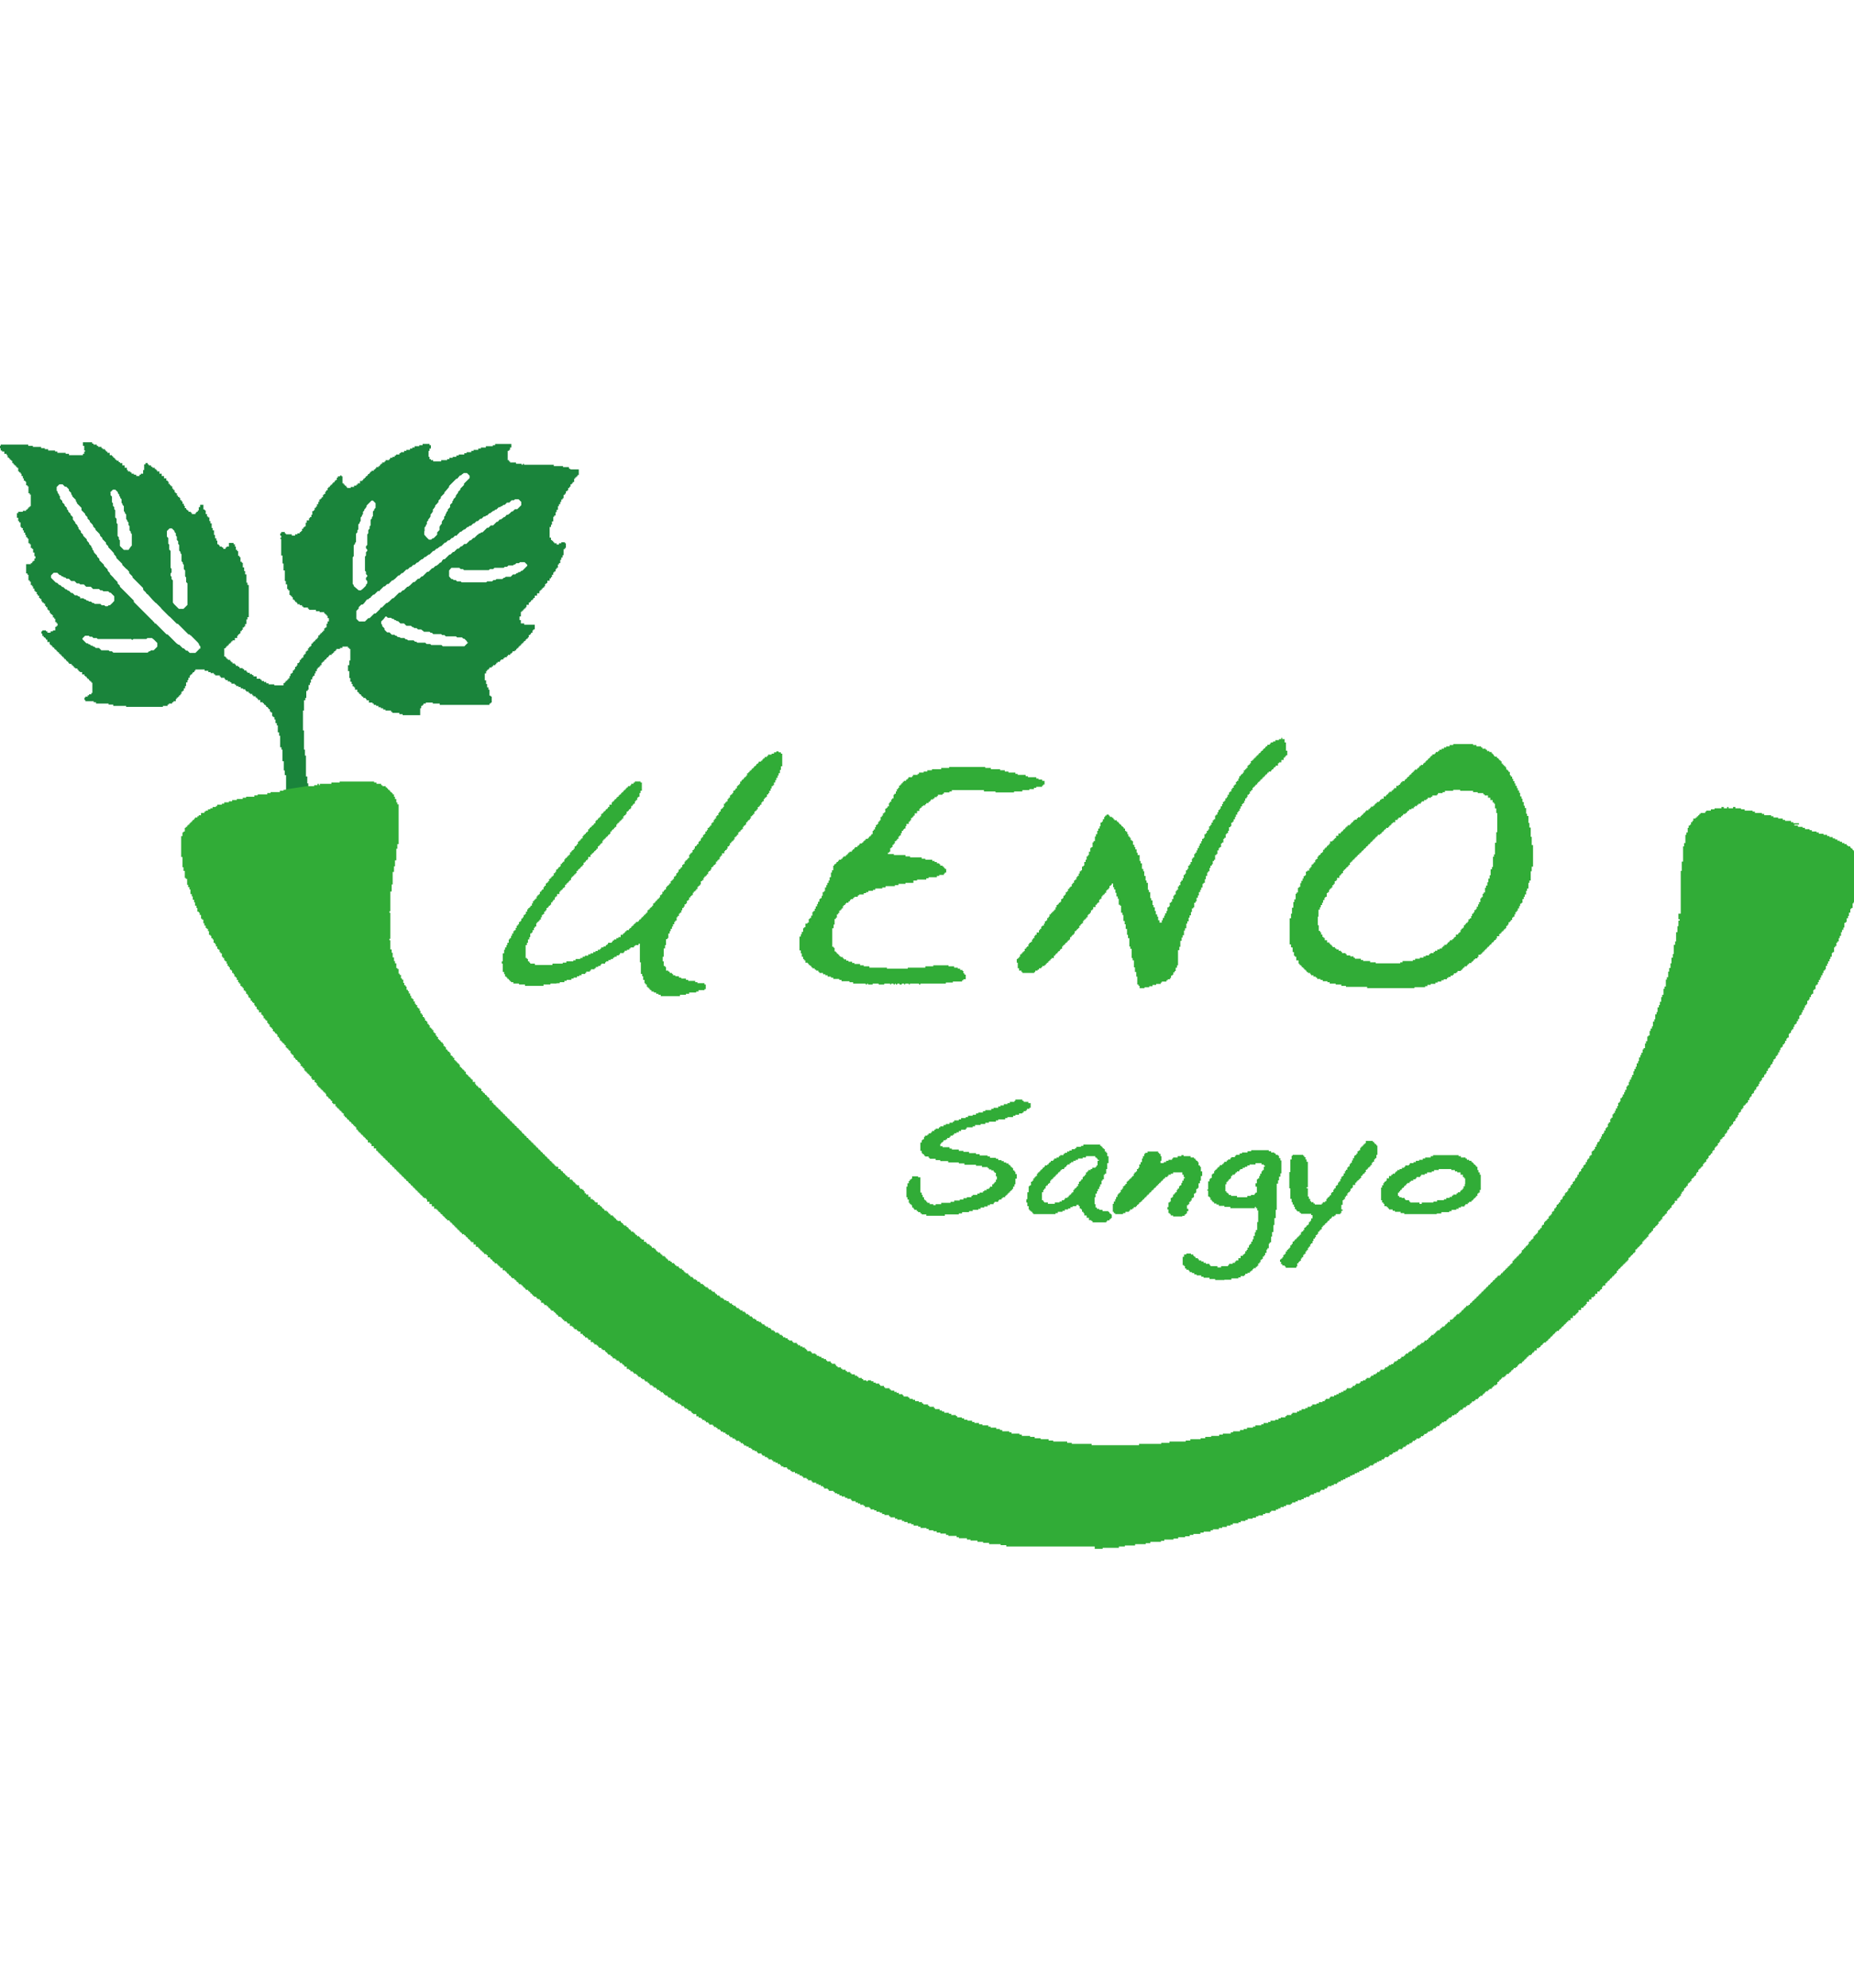
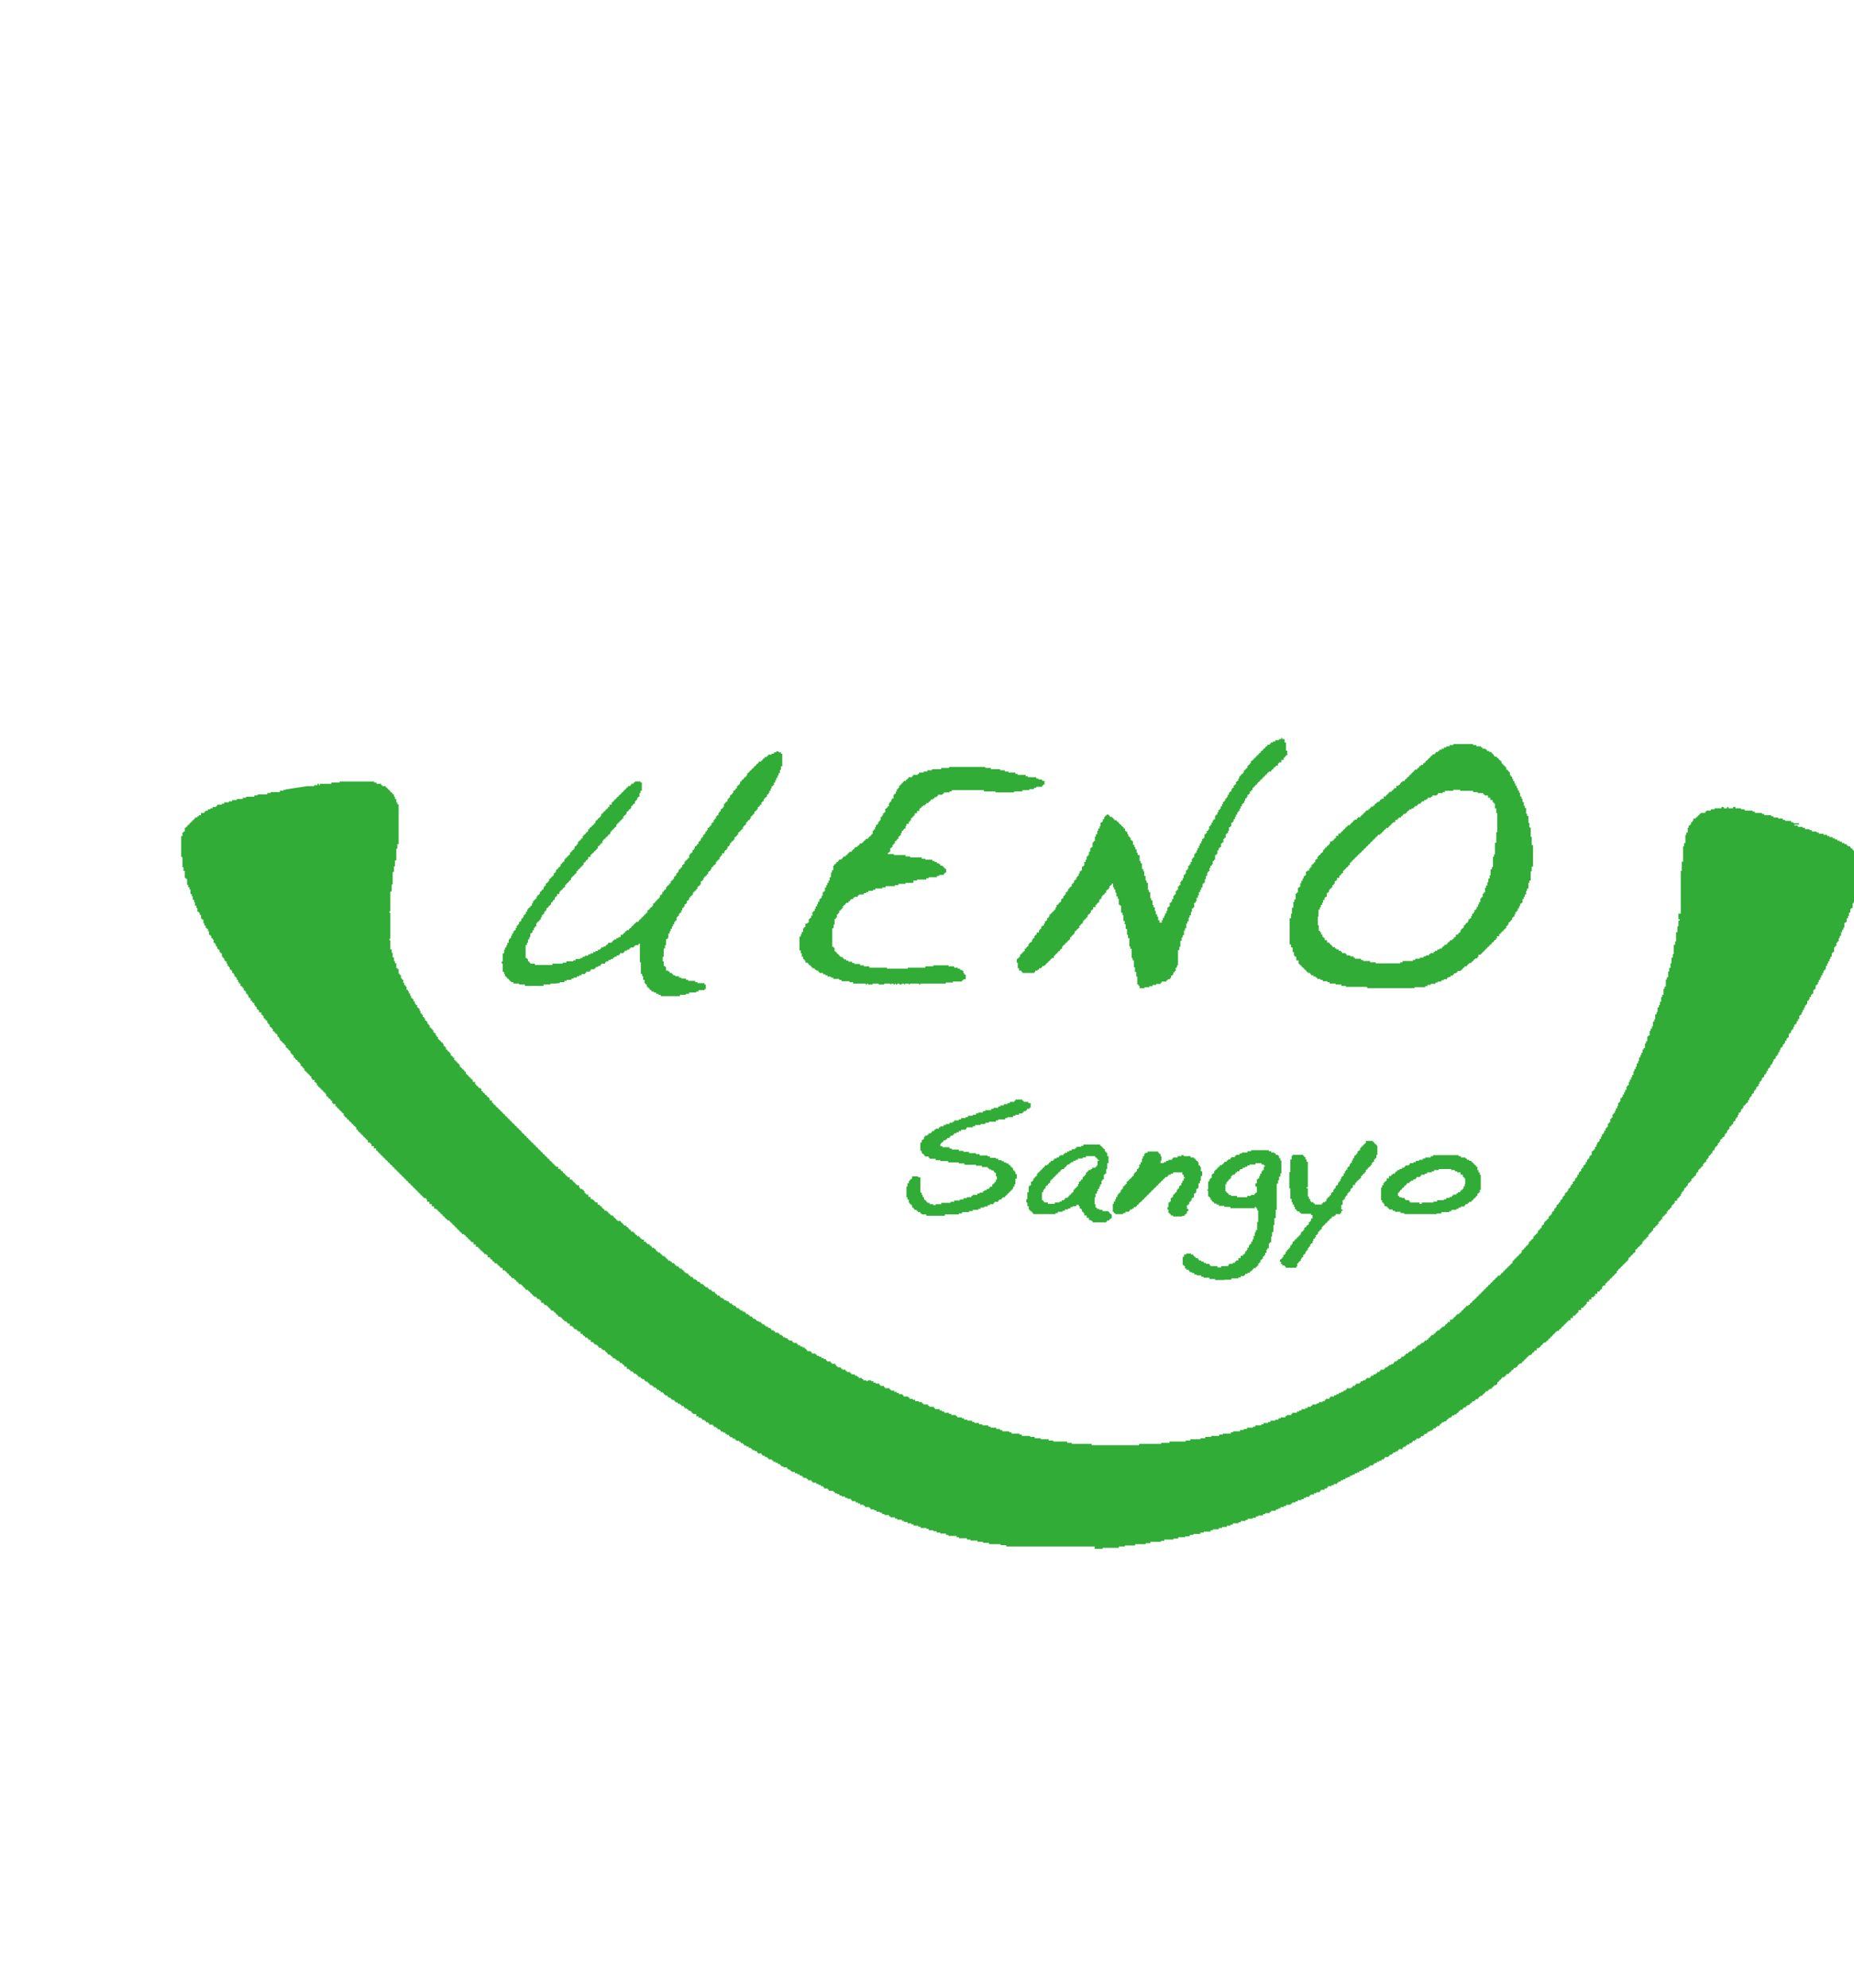
<svg xmlns="http://www.w3.org/2000/svg" id="_レイヤー_1" data-name=" レイヤー 1" version="1.1" viewBox="0 0 559.8 600">
  <defs>
    <style>
      .cls-1 {
        fill: #31ac37;
      }

      .cls-1, .cls-2 {
        stroke-width: 0px;
      }

      .cls-2 {
        fill: #1a843b;
      }
    </style>
  </defs>
-   <path class="cls-2" d="M171.8,141.4v-.4h-1.8v-.3h-2.8v-.4h-9v-.3h-.3v.3h-.4v-.3h-1.7v-.4h-1.8v-.3h-.3v-.4h-.4v-2.8h.4v-.3h.3v-.7h.4v-1.1h-4.9v.4h-.7v.3h-2.1v.4h-1.5v.3h-.8v.4h-1.4v.3h-.7v.4h-1.4v.3h-.7v.4h-1.7v.3h-.7v.4h-1.1v.3h-1v.4h-.7v.3h-1.8v.4h-2.4v-.4h-.7v-.3h-.4v-.7h-.3v-1.8h.3v-.7h.4v-1h-.4v-.4h-2.1v.4h-1v.3h-1.4v.4h-.7v.3h-.7v.4h-1.1v.3h-.7v.4h-1v.3h-.4v.4h-1v.3h-.4v.4h-.7v.3h-.7v.4h-.3v.3h-1.1v.4h-.3v.3h-.7v.4h-.4v.3h-.3v.4h-.4v.3h-.7v.4h-.3v.3h-.4v.4h-.7v.3h-.4v.4h-.3v.3h-.4v.4h-.3v.3h-.4v.4h-.3v.3h-.4v.4h-.3v.3h-.7v.7h-.7v.4h-.4v.3h-.7v.4h-1v.3h-1.1v-.3h-.3v-.4h-.4v-.3h-.3v-.4h-.4v-2.1h-.3v-.3h-.4v.3h-.7v.4h-.3v.7h-.4v.3h-.3v.4h-.4v.3h-.3v.4h-.4v.3h-.3v.4h-.4v.3h-.3v.7h-.4v.4h-.3v.7h-.4v.3h-.3v.7h-.4v.4h-.3v.3h-.4v.7h-.3v.7h-.4v.7h-.3v.4h-.4v.7h-.3v.3h-.4v1.1h-.3v.7h-.4v.3h-.3v.7h-.7v.7h-.3v1.1h-.4v.3h-.3v.4h-.4v.7h-.3v.3h-.4v.4h-.7v.3h-.7v.4h-1v-.4h-1.8v-.3h-.3v-.4h-1.1v.4h-.3v.7h.3v.7h-.3v.3h.3v5h.4v2.4h.3v2.1h.4v3.2h.3v1h.4v1.4h.3v.4h.4v1.4h.3v.3h.4v.4h.3v.7h.4v.3h.3v.4h.4v.3h.3v.4h.7v.3h.7v.4h.4v.3h1.4v.4h.3v.3h2.1v.4h1.1v.3h1.4v.4h.3v.3h.4v.4h.3v.7h.4v1h-.4v.7h-.3v1.1h-.4v.3h-.3v.7h-.4v.4h-.3v.3h-.4v.4h-.3v.3h-.4v.7h-.3v.4h-.4v.3h-.3v.4h-.4v.3h-.3v.4h-.4v.7h-.3v.3h-.4v.4h-.3v.7h-.4v.3h-.3v.7h-.4v.4h-.3v.7h-.4v.3h-.3v.4h-.4v.7h-.3v.3h-.4v.7h-.3v.4h-.4v.7h-.3v.4h-.4v.7h-.3v.3h-.4v.7h-.3v.7h-.4v.4h-.3v.3h-.4v.4h-.3v.3h-.4v.7h-2.8v-.3h-1.7v-.3h-.7v-.4h-.7v-.3h-.7v-.4h-.4v-.3h-1.1v-.7h-1v-.4h-.4v-.3h-.7v-.4h-.7v-.3h-.3v-.4h-.7v-.4h-.4v-.3h-1v-.4h-.4v-.3h-.7v-.4h-.3v-.3h-.7v-.4h-.4v-.3h-.3v-.4h-.7v-.3h-.4v-.4h-.3v-.3h-.4v-2.5h.4v-.3h.3v-.4h.4v-.3h.3v-.4h.4v-.3h.3v-.4h.4v-.3h.7v-.7h.7v-.7h.3v-.4h.4v-.3h.3v-.7h.4v-.4h.3v-.7h.4v-.3h.3v-.7h.4v-1.4h.3v-.7h.4v-9.7h-.4v-.7h-.3v-2.5h-.4v-1h-.3v-1.1h-.4v-1.4h-.3v-.3h-.4v-1.4h-.3v-.4h-.4v-1.4h-.3v-.4h-.4v-1h-.3v-.7h-.4v-.4h-1.4v1.1h-.7v.3h-.3v.4h-.7v-.4h-.4v-.3h-.7v-.4h-.3v-.3h-.4v-1.1h-.3v-.7h-.4v-1h-.3v-1.4h-.4v-.7h-.3v-1.4h-.4v-.7h-.3v-1.1h-.4v-.3h-.3v-.7h-.4v-1.1h-.3v-.3h-.4v-1.4h-1v.7h-.4v1h-.3v.4h-.4v.3h-.3v.4h-1.1v-.4h-.3v-.3h-.7v-.4h-.4v-.3h-.3v-.4h-.4v-.7h-.3v-.6h-.4v-.7h-.3v-.4h-.4v-.7h-.3v-.3h-.4v-.4h-.3v-.7h-.4v-.3h-.3v-.7h-.4v-.4h-.3v-.7h-.4v-.3h-.3v-.4h-.4v-.7h-.3v-.3h-.4v-.7h-.7v-.7h-.7v-.7h-.7v-.7h-.7v-.4h-.3v-.3h-.4v-.4h-.7v-.3h-.4v-.4h-.7v-.3h-.3v-.4h-.7v.4h-.4v1.7h-.3v1.1h-.7v.3h-.4v.4h-1v-.4h-.7v-.3h-.7v-.4h-.4v-.3h-.7v-.4h-.3v-.7h-.7v-.7h-.7v-.7h-.7v-.3h-.4v-.4h-.6v-.3h-.4v-.4h-.3v-.3h-.4v-.4h-.3v-.3h-.7v-.7h-.7v-.4h-.4v-.3h-.3v-.4h-.7v-.3h-.4v-.4h-1v-.3h-.4v-.4h-1v-.3h-.4v-.4h-2.8v1.1h.4v1.4h.3v.3h-.3v.7h-.4v.4h-4.2v-.4h-1v-.3h-2.5v-.4h-.7v-.3h-2.1v-.4h-1v-.3h-1.1v-.4h-2.5v-.3h-1.4v-.4H.2v.4H-.1v.7H.2v.7h.4v.3h.7v.7h.7v.4h.3v.7h.4v.3h.3v.4h.4v.3h.3v.7h.4v.4h.3v.3h.4v.4h.3v.3h.4v1.1h.3v.3h.4v.4h.3v.7h.4v.7h.3v.7h.4v.3h.3v1.1h.4v.3h.3v2.1h.4v.4h.3v3.5h-.3v.3h-.4v.4h-.3v.3h-.4v.4h-1v.3h-1.4v.4h-.4v1.4h.4v1h.3v.4h.4v1.4h.3v.3h.4v.7h.3v.7h.4v.7h.3v.7h.4v.4h.3v1.4h.4v.3h.3v1.1h.4v.3h.3v1.1h.4v1.1h.3v.7h-.3v.7h-.4v.3h-.3v.4h-.4v.3h-1.4v2.8h.4v.4h.3v1.7h.4v.4h.3v1h.4v.4h.3v.7h.4v.7h.3v.3h.4v.7h.3v.4h.4v.7h.3v.3h.4v.7h.3v.4h.4v.3h.4v.7h.3v.4h.4v.7h.3v.3h.4v.7h.3v.4h.4v.3h.3v.7h.4v.4h.3v1h.4v.4h.3v.7h-.3v.3h-.4v1.1h-.7v.3h-.7v.4h-1v-.4h-.4v-.3h-1.1v.3h-.3v.7h.3v.7h.4v.4h.4v.3h.3v.4h.4v.7h.7v.7h.3v.3h.4v.4h.3v.3h.4v.4h.3v.3h.4v.4h.3v.3h.4v.4h.3v.3h.4v.4h.3v.3h.4v.4h.3v.3h.4v.4h.3v.3h.4v.4h.3v.3h.7v.4h.4v.3h.3v.4h.4v.3h.7v.4h.3v.4h.4v.3h.7v.7h.7v.4h.3v.3h.4v.4h.3v.3h.4v.4h.3v.3h.4v.4h.3v3.1h-.3v.4h-.7v.3h-.4v.4h-.7v.3h-.3v.7h.3v.4h2.5v.3h.7v.4h3.8v.3h1.4v.4h3.9v.3h11.1v-.3h1.4v-.4h.4v-.3h1v-.4h.4v-.3h.7v-.7h.3v-.4h.4v-.3h.3v-.4h.4v-.4h.3v-.7h.4v-.3h.3v-.7h.4v-.7h.3v-1.1h.4v-.7h.3v-.7h.4v-.7h.3v-.3h.4v-.4h.3v-.3h.4v-.4h.3v-.4h2.8v.4h1.1v.4h.7v.3h1v.4h.4v.3h1.4v.4h.3v.3h1.1v.4h.3v.3h.7v.4h.7v.3h.4v.4h1v.3h.4v.4h.7v.3h.7v.4h.7v.3h.7v.4h.3v.3h.7v.4h.4v.3h.7v.4h.3v.3h.7v.4h.4v.3h.3v.4h.7v.7h.8v.3h.3v.4h.4v.3h.3v.4h.4v.3h.3v.4h.4v.7h.3v.3h.4v1.1h.3v.3h.4v.7h.3v1.1h.4v.7h.3v2.1h.4v1h.3v3.5h.4v.7h.3v3.5h.4v2.8h.3v1.4h.4v5l-1.1,8.1,10.3-.3-2.5-8.9v-1.4h-.3v-2.1h-.4v-6.3h-.3v-1.8h-.3v-5.8h-.3v-6h.3v-3.1h.4v-.7h.3v-2.1h.4v-.4h.3v-1.4h.4v-.7h.3v-1h.4v-.7h.3v-.4h.4v-.7h.3v-.7h.4v-.7h.3v-.4h.4v-.3h.3v-.4h.4v-.7h.3v-.3h.4v-.4h.3v-.3h.4v-.4h.3v-.3h.4v-.4h.3v-.3h.7v-.4h.4v-.3h.3v-.4h.4v-.3h.3v-.4h1.1v-.3h.7v-.4h1.7v.4h.4v.3h.3v3.5h-.3v1.4h-.4v1.8h.4v2.1h.3v1.1h.4v.7h.3v.7h.4v.3h.3v.7h.7v.7h.4v.4h.3v.3h.4v.4h.3v.3h.4v.4h.7v.3h.3v.4h.7v.7h1.1v.3h.4v.4h.7v.3h.7v.4h.7v.3h.7v.4h.7v.3h1.7v.4h.4v.3h2.1v.4h1v.3h5.3v-2.1h.3v-.7h.4v-.3h.3v-.4h.7v-.3h2.1v.3h2.1v.4h15v-.4h.4v-.3h.3v-1.8h-.3v-.3h-.4v-1.8h-.3v-.7h-.4v-1h-.3v-1.1h-.4v-2.1h.4v-.7h.3v-.4h.4v-.3h.3v-.4h.7v-.3h.4v-.4h.7v-.3h.3v-.4h.4v-.3h.7v-.4h.3v-.3h.7v-.4h.4v-.3h.7v-.4h.3v-.3h.7v-.4h.4v-.3h.3v-.4h.7v-.3h.4v-.4h.3v-.3h.4v-.4h.3v-.3h.4v-.4h.3v-.3h.4v-.4h.3v-.3h.4v-.4h.3v-.3h.4v-.4h.3v-.7h.4v-.3h.3v-.4h.4v-.7h.3v-.3h.4v-1.4h-3.2v-.4h-1v-1h-.4v-1.1h.4v-1.4h.3v-.3h.4v-.4h.3v-.3h.4v-.4h.3v-.7h.7v-.7h.4v-.3h.3v-.4h.4v-.3h.3v-.4h.4v-.7h.7v-.7h.7v-.7h.3v-.3h.4v-.4h.3v-.3h.4v-.4h.3v-.7h.4v-.3h.3v-.7h.7v-.7h.4v-.4h.3v-.7h.4v-.7h.3v-.3h.4v-.7h.3v-.4h.4v-1h.3v-.4h.4v-1h.3v-.7h.4v-.7h.3v-1.8h.4v-.4h.3v-1.4h-.3v-.3h-1.1v.3h-.7v.4h-.7v-.4h-.7v-.3h-.3v-.4h-.4v-.3h-.3v-.7h-.4v-3.2h.4v-.7h.3v-1h.4v-1.4h.3v-.4h.4v-1h.3v-.7h.4v-1.1h.3v-.6h.4v-.7h.3v-.7h.4v-.4h.3v-1h.4v-.4h.3v-.7h.4v-.3h.3v-.7h.4v-.4h.3v-.7h.4v-.3h.3v-.4h.4v-1h.3v-.4h.4v-.3h.3v-.4h.4v-1.7h-2.4ZM50.4,160.3l.8-.8h.7l.8.8v.3l.4.4v.7l.3.3v1l.4.4v.8l.3.3v1.7l.4.4v.4l.3.3v2.1l.4.4v.4l.3.3v1.3l.4.4v1.8l.3.3v1.4l.4.4v6.5l-.4.4h0l-.8.8h-1.4l-.8-.8-.7-.7h0c0-.1-.3-.4-.3-.4v-6.7l-.4-.4v-.7l-.3-.3v-.7l.3-.3v-1.1l-.3-.3v-5.1l-.4-.4v-1.5l-.3-.3v-1.7l-.4-.4v-1.7ZM33.3,148.6l.8-.8h.7l.8.8v.3l.4.4v.4l.3.3v.3l.4.4v1.1l.3.3v.3l.4.4v1.5l.3.3v.3l.4.4v1.4l.3.3v.3l.4.4v.8l.3.3v1.3l.4.4v.4l.3.3v3.5l-.3.3h0l-.7,1h-1.4l-.4-.4-.8-.8v-1.7l-.3-.3v-.6l-.4-.4v-3.6l-.3-.3v-1.3l-.4-.4v-2.2l-.3-.3v-.6l-.4-.4v-.8l-.3-.3v-1.7l-.4-.4v-.8h-.1ZM24.3,180.4l-.4-.4h-.3l-.3-.3h-.7l-.7-.7h-.4l-.7-.7h-.3l-.4-.4h-.3l-.3-.3h0l-.4-.4h-.3l-.3-.3h0l-.3-.3h-.3l-.3-.3h0l-.4-.4h-.3l-1.5-1.5v-.7l.8-.8h1.1l.7.7h.3l.4.4h.3l.3.3h.4l.4.4h.7l.7.7h1l.3.3h0l.4.4h.7l.3.3h1.1l.7.7h1.4l.4.4h0l.3.3h1.8l.4.4h.6l.3.3h1.5l.4.4h.3l.8.8.3.3v1.4l-.3.3h0c0,.1-1,1-1,1h-.4l-.3.3h-.7l-.3-.3h-.8l-.4-.4h-1.7l-.3-.3h-.4l-.4-.4h-.6l-.3-.3h-.4l-.4-.4h-.3l-.3-.3h-1.1ZM47.5,195.2l-1.1,1.1h-.8l-.3.3h-.3l-.4.4h-10.4l-.4-.4h-.7l-.3-.3h-2.2l-.7-.7h-1l-.4-.4h-.3l-.3-.3h-.4l-.4-.4h-.3l-.3-.3h-.4l-.4-.4h0l-.8-.8v-.3l.8-.8h1.1l.3.3h.7l.4.4h1l.3.3h3.1c0,.1,0,0,0,0h7l.3.3.4-.3h3.9l.3-.3h1.4l.3.3h.1l.8.8h0l.4.4v1.1h.1ZM60.2,195.9l-.4.4h0l-.8.8h-1.7l-.7-.7h-.4l-.7-.7h-.3l-.8-.8h0l-.3-.3h-.3l-.3-.3h-.1l-.8-.8-.7-.7h0l-.7-.7h0l-.6-.6h-.3l-1.4-1.4-.8-.8h0l-.7-.7h0l-.4-.4h-.3c0-.1-.1-.3-.1-.3l-.3-.3h-.1c0-.1-.1-.3-.1-.3h-.1l-.7-.7h0l-.7-.7-.7-.7h0l-.7-.7h0l-.7-.7h0l-.7-.7h0l-.6-.6-.8-.8v-.4l-.7-.7-.7-.7-1-1-.3-.3-.8-.8h0l-.3-.3-.4-.4v-.3l-.7-.7v-.4l-1-1h0l-.3-.4h0l-.3-.3-.7-.7v-.3l-.4-.4h0l-.3-.4v-.3l-.4-.4-.7-.7v-.3l-.7-.7-.7-.7v-.4l-.3-.3h0l-.4-.4v-.3l-.7-.7h0l-.3-.4v-.3l-.4-.4v-.4l-.3-.3v-.3l-.4-.4-.3-.3v-.3l-.4-.4h0l-.3-.4v-.3l-.4-.4-.7-.7v-.3l-.7-.7v-.4l-.3-.3h0l-.4-.4v-.4l-.3-.3v-.3l-.7-.7v-.3l-.4-.4h0c0-.1-.3-.4-.3-.4v-.7l-.4-.4h0l-.3-.3v-.3l-.7-.7v-.3l-.4-.4v-.4l-.3-.3h0l-.4-.4v-.3l-.7-.7v-.4l-.3-.3h0l-.4-.4v-.7l-.3-.3v-.3l-.4-.4v-.4l-.3-.3v-1.1l.8-.8h1l.4.4h0l.3.3h.4l.8.8v.4l.3.3h0l.4.4v.4l.3.3v.3l.3.3.4.4h0l.4.4v.4l.3.3v.3l.4.4,1,1v.7l1.1,1.1v.3l.7.7v.4l.3.3h0l.4.4v.3l.7.7h0l.3.4v.3l.7.7v.3l1.1,1.1h0l.3.4v.3l.4.4h0l.3.3v.3l.4.4.7.7v.4l.7.7v.3l.7.7h0l1,1.1v.3l.4.4h0l.3.4v.3l.3.3.7.7.8.8v.3l.6.6h0l.7.7h.1l.7.8v.4l.7.7h0l.3.3v.3l1,1,.7.7.7.7.8.8v.4h.1v.3h.1l.3.3.3.3h.1v.3h.1l.3.3h.1l1.5,1.7h0l.3.3.6.6h.1l.7.7.8.8h0c0,.1.3.4.3.4l.7.7.8.8h0l.7.7h.1c0,.1.1.1.1.1l.7.7h0l.7.7h0l.7.7h.3l.8.8.3.3h0l.7.7h0l.7.7h0l.7.7h.3l.3.3h.1l.7.7h0l.7.7h0l.8.8h0c0,.1.3.4.3.4v.3l.4.4v.7h-.6ZM127.9,160.6l.3-.3v-1.1l.4-.4v-.3l.3-.3v-.7l.4-.4v-.3l.3-.3h0l.4-.6v-.6l.3-.3h0l.4-.6v-.6l.3-.3h0l.4-.6v-.3l.6-.6h.1v-.3h.3v-.6l.7-.7v-.4l.4-.4h0l.7-.7v-.3l.3-.3h0l1.1-1.3v-.3l.7-.7h0l1.5-1.5h.3c0-.1.8-1,.8-1h.3l.4-.4h.1l.3-.3h1l.8.8v.7l-1.7,1.7v.4l-.7.7h0l-.4.4v.3l-.3.3h0l-.3.3h-.1v.4l-.3.3h0l-.4.6v.3l-.7.7v.3l-.3.3v.4l-.4.4h0l-.3.3v.7l-.4.4h0l-.3.3v.4l-.4.4v.3l-.3.3v.4l-.4.4v.6l-.3.3h0l-.4.6v.6l-.3.3h0l-.4.6v1l-.3.3h0l-.4.4v.7l-.8.8-.3.3h-.3l-.4.4h-.7l-.7-.7h0l-.7-.8v-1h-.3ZM106.8,177v-.4l-.3-.3v-8.1l.3-.3v-3.3l.4-.4v-.3l.3-.3v-2.5l.4-.4v-.6l.3-.3v-1.5l.4-.4v-.3l.3-.3v-1.1l.4-.4v-.3l.3-.3v-.7l.4-.4v-.3l.3-.3h0l.4-.6v-.3l1.5-1.5h.4l.8.8v1.4l-.4.4v.3l-.4.4v1.4l-.3.3v.4l-.4.4v1.7l-.3.3v.7l-.4.4v1l-.3.3v3.2l-.4.4v.6l.4.4v.4l-.4.4v1l-.3.3v4.3l.3.3v.7l.4.4v.3l-.4.4v.6l.4.4v.7l-.4.4v.3l-.3.3h0l-.8.8h-.1l-.3.3h-.7l-1.5-1.3h0ZM114.9,183.7l-.8.8h0l-.7.7h-.4l-1.4,1.4h-.4l-.3.3-.7.7h-1.8l-.8-.8v-2.4l.7-.7v-.4l.8-.8h.4l.4-.4h.1c0-.1.1-.3.1-.3h.1c0-.1.4-.6.4-.6l.3-.3h.3l.4-.4h.3v-.3h.1l.4-.4.3-.3h.3l.3-.3.8-.8h.6v-.3h.1l.4-.4.7-.7h.3l.7-.7h.4l.3-.3.8-.8h.3l.4-.4h.1l.3-.3.8-.8h.3l.7-.7h.3l.4-.4h0l.7-.7h.4l.7-.7h.3l.7-.7h.4l.3-.3h0l.4-.4h.3l.7-.7h.1l.3-.3h.3l.7-.7h.3l.4-.4h.1l.3-.3h.3l.3-.3.8-.8h.3l.7-.7h.3l.4-.4h.1l.3-.3h.3l.3-.3h0l.4-.4h0l.4-.4h.3l.7-.7h.4l.7-.7h.3l.7-.7h.6v-.3h.1l.3-.3.3-.3h0l.3-.3h.3l.4-.4h.1l.3-.3h.3l.7-.7h.3l.4-.4h.4l.3-.3.4-.4h.3l.7-.7h.4l.7-.7h.4l.7-.7h.4l.3-.3h.3l.4-.4h0l.3-.3h.3l.4-.4h.1l.3-.3h.3l.4-.4h.3l.7-.7h.4l.3-.3h.3l.4-.4h.4l.3-.3h0l.4-.4h.7l.7-.7h.7l.3-.3h1.1l.8.8v1l-.4.4h0l-.8.8h-.7l-.7.7h-.3l-.7.7h-.1l-.3.3h-.4l-.6.7h-.3l-.4.4h-.1l-.3.3h-.4l-.6.7h-.3l-1.1,1.1h-.7l-.7.7h-.4l-.7.7-.3.3-.4.4h-.4l-.3.3h-.3l-.4.4h-.1l-.3.3-.7.7h-.3l-.7.7h-.3l-.4.4h0l-.7.7h-.6l-.7.7h-.3l-.7.7h-.4l-.7.7h0l-.3.3h-.3l-.4.4-.4.4h-.3l-1.4,1.4h-.4l-.3.3h0l-.4.7h-.3l-.7.7h-.1l-.3.3h-.3l-.4.4h0l-.3.3h-.3l-.4.4-.7.7h-.4l-.7.7h0l-.7.7h-.3l-.7.7h-.4l-1,1h-.4l-.4.4h0l-.7.7h-.1l-.3.3h-.3l-.4.4-.3.3-.4.4h-.3l-.7.7h-.4l-.7.7-.7.7h0l-.3.3h-.3l-1.1,1.1h-.1l-.3.3h-.3l-.7.7h0l-.7.7h-.3l-.3.3h0ZM141.4,193.9l-.6.6-.6.6h-6.5l-.4-.4h-3.1l-.3-.3h-1.1l-.4-.4h-2.4l-.3-.3h-.4l-.4-.4h-1.7l-.3-.3h-.4l-.4-.4h-1l-.6-.3h-.4l-.4-.4h-.3l-.3-.3h-.8l-.7-.7h-.7l-.8-.8v-.4l-.3-.3h0l-.4-.4v-.4l-.3-.3v-.7l.6-.6h.1c0-.1.1-.3.1-.3h.1c0-.1.4-.6.4-.6h.3l.4.4h1l.3.3h.4l.4.4h.3l.3.3h.4l.4.4.3.3h1.1l.7.7h1.4l.4.4h.3l.3.3h.7l.4.4h1l.3.3h.1l.4.4h1.7l.3.3h.4l.4.4h2.4l.3.3h.7l.4.4h3.1l.3.3h1.5l.4.4h.3l.8.8v.3h.3,0ZM159.2,170.8l-.7.7h0l-.8.8h-.3l-.4.4h-.4l-.3.3h-.3l-.4.4h-.7l-.7.7h-1.5l-.3.3h-.3l-.4.4h-1.8l-.3.3h-.6l-.4.4h-1.5l-.3.3h-7.4l-.3-.3h-1.1l-.4-.4h-.6l-.3-.3h-.4l-.7-.8v-1.8l.7-.8h2.4l.4.4h.7l.3.3h7.5l.3-.3h1l.4-.4h2.8l.3-.3h.7l.4-.4h1.4l.3-.3h.3l.4-.4h.8l.3-.3h1.4l.8.8v.3h0Z" />
  <path class="cls-1" d="M86.3,238.4h-.7v.3h-1.1v.4h-2.8v.3h-1v.4h-2.9v.3h-1v.4h-2.5v.3h-1v.4h-1.8v.3h-1.4v.4h-1v.3h-1.4v.4h-.7v.3h-1.4v.4h-.4v.3h-1v.4h-.7v.3h-.7v.4h-.7v.3h-.4v.4h-1v.7h-.7v.3h-.4v.4h-.7v.3h-.3v.4h-.4v.3h-.3v.4h-.4v.3h-.3v.4h-.4v.3h-.3v.4h-.4v.3h-.3v1.1h-.4v.3h-.3v1.1h-.4v6.3h.4v3.1h.3v1.1h.4v2.1h.3v.3h.4v1.8h.3v.7h.4v.7h.3v1.4h.4v.7h.3v1h.4v.8h.3v1h.4v.7h.3v1.1h.4v.3h.3v.7h.4v1.1h.3v.3h.4v1.1h.3v.7h.4v.7h.3v.3h.4v.7h.3v1.1h.4v.3h.3v.7h.4v.4h.3v1h.4v.4h.3v.7h.4v.7h.3v.3h.4v.7h.3v.4h.4v1h.3v.4h.4v.7h.3v.3h.4v.7h.3v.7h.4v.4h.3v.7h.4v.3h.3v.7h.4v.4h.3v.7h.4v.3h.3v.7h.4v.7h.3v.4h.4v.7h.3v.3h.4v.4h.3v.7h.4v.3h.3v.7h.4v.4h.3v.7h.4v.3h.3v.7h.4v.4h.3v.3h.4v.7h.3v.4h.4v.7h.3v.3h.4v.7h.7v.7h.4v.4h.3v.7h.4v.4h.3v.3h.4v.7h.3v.4h.4v.7h.3v.3h.4v.4h.3v.7h.4v.3h.3v.4h.4v.3h.3v.7h.4v.4h.3v.7h.4v.3h.3v.4h.4v.3h.3v.4h.4v.7h.3v.3h.4v.4h.3v.3h.4v.7h.3v.4h.4v.3h.3v.7h.4v.4h.3v.3h.4v.4h.3v.3h.4v.4h.3v.7h.4v.3h.3v.4h.4v.7h.3v.3h.4v.4h.3v.3h.4v.4h.3v.3h.4v.7h.3v.4h.7v.7h.4v.3h.3v.7h.4v.4h.3v.3h.4v.4h.3v.3h.4v.4h.3v.3h.4v.4h.3v.7h.4v.3h.3v.4h.4v.3h.3v.4h.4v.7h.3v.3h.7v.7h.4v.4h.3v.3h.4v.4h.3v.3h.4v.4h.3v.3h.4v.7h.3v.4h.4v.3h.3v.4h.4v.3h.3v.4h.4v.3h.3v.4h.4v.3h.3v.4h.4v.3h.3v.7h.4v.4h.3v.4h.4v.3h.3v.4h.4v.3h.3v.4h.4v.3h.3v.4h.4v.3h.3v.7h.7v.4h.4v.7h.7v.7h.7v.7h.4v.3h.3v.4h.4v.3h.3v.4h.4v.3h.3v.4h.4v.3h.3v.4h.4v.3h.3v.4h.4v.3h.3v.4h.4v.3h.3v.4h.4v.3h.3v.4h.4v.3h.3v.4h.4v.3h.3v.4h.4v.3h.3v.4h.4v.3h.3v.4h.4v.3h.3v.4h.4v.3h.3v.4h.4v.3h.3v.4h.4v.3h.3v.4h.4v.3h.3v.4h.4v.3h.3v.4h.4v.3h.3v.4h.4v.3h.3v.4h.4v.3h.7v.4h.3v.7h.7v.7h.7v.7h.7v.7h.7v.3h.4v.4h.3v.3h.4v.4h.3v.3h.4v.4h.3v.3h.4v.4h.3v.3h.4v.4h.7v.3h.3v.4h.4v.3h.3v.4h.4v.3h.3v.4h.4v.3h.3v.4h.4v.3h.3v.4h.4v.3h.3v.4h.7v.3h.4v.4h.3v.3h.4v.4h.3v.3h.4v.4h.3v.3h.7v.7h.7v.7h.7v.4h.4v.4h.3v.3h.4v.4h.4v.3h.3v.4h.7v.3h.4v.7h.7v.4h.3v.3h.4v.4h.3v.3h.4v.4h.7v.3h.3v.4h.4v.3h.3v.4h.7v.7h.7v.3h.4v.4h.3v.3h.4v.4h.3v.3h.4v.4h.3v.3h.7v.4h.4v.3h.3v.4h.4v.3h.3v.4h.7v.3h.4v.4h.3v.3h.4v.4h.3v.3h.7v.4h.4v.3h.3v.4h.4v.3h.3v.4h.4v.3h.7v.4h.3v.3h.7v.4h.4v.7h.7v.3h.3v.4h.7v.3h.4v.4h.3v.3h.4v.4h.3v.3h.7v.4h.4v.3h.3v.4h.4v.3h.3v.4h.7v.3h.4v.4h.3v.3h.4v.4h.7v.3h.3v.4h.7v.7h.7v.3h.4v.4h.3v.3h.7v.4h.4v.3h.7v.7h.7v.4h.3v.3h.4v.4h.7v.3h.3v.4h.7v.7h.8v.3h.3v.4h.7v.3h.4v.4h.3v.3h.7v.4h.4v.3h.7v.4h.3v.3h.4v.4h.3v.3h.7v.4h.4v.3h.3v.4h.7v.3h.4v.4h.7v.3h.3v.4h.7v.4h.4v.3h.3v.4h.7v.7h.7v.3h.4v.4h.7v.3h.3v.4h.7v.3h.4v.4h.3v.3h.7v.4h.4v.3h.7v.4h.3v.3h.7v.4h.4v.3h.3v.4h.7v.3h.4v.4h.7v.3h.3v.4h.7v.3h.4v.4h.7v.3h.3v.4h.4v.3h.7v.4h.3v.3h.7v.4h.4v.3h.7v.4h.3v.3h.7v.4h.7v.3h.4v.4h.7v.3h.3v.4h.7v.3h.4v.4h.7v.3h.3v.4h.4v.3h1v.7h.7v.4h.7v.3h.4v.4h.7v.3h.4v.4h.7v.3h.3v.4h1.1v.3h.3v.4h.7v.3h.4v.4h.7v.3h.3v.4h.7v.3h.7v.4h.4v.3h.7v.4h.3v.3h.7v.4h.7v.3h.4v.4h1v.3h.4v.4h.7v.3h.3v.4h.7v.3h.7v.4h.7v.3h.4v.4h.7v.3h.7v.4h.3v.3h1.1v.4h.3v.3h.7v.4h.7v.3h.4v.4h1v.3h.4v.4h.7v.3h.7v.4h.7v.3h.3v.4h.7v.3h1.1v.4h.3v.3h.7v.4h.4v.3h1v.4h.7v.3h.7v.4h.7v.3h.4v.4h1v.3h.4v.4h1.1v.4h.3v.3h1.1v.4h.7v.3h.7v.4h.7v.3h.3v.4h1.1v.3h.3v.4h1.4v.3h.4v.4h.7v.3h.7v.4h.7v.3h1v.4h.7v.3h1.1v.4h.3v.3h1.1v.4h.7v.3h.7v.4h1v.3h.4v.4h1.4v.3h.3v.4h1.1v.3h.7v.4h1v.3h.7v.4h.7v.3h1.4v.4h.4v.3h1.4v.4h.7v.3h1.4v.4h.7v.3h1v.4h1.1v.3h.7v.4h1.4v.3h.7v.4h1.8v.3h.7v.4h1.4v.3h1v.4h1.1v.3h1.7v.4h.7v.3h2.5v.4h.7v.3h2.4v.4h1.1v.3h2.1v.4h1.7v.3h1.8v.4h3.5v.3h1.7v.4h26.7v.7h2.4v-.3h4.9v-.4h1.8v-.3h3.1v-.4h3.2v-.3h1.4v-.4h3.2v-.3h1v-.4h2.8v-.3h1.4v-.4h2.1v-.3h1.4v-.4h1.1v-.3h2.1v-.4h1v-.3h2.1v-.4h.7v-.3h1.8v-.4h1v-.3h1.4v-.4h1.1v-.3h.7v-.4h1.7v-.3h.7v-.4h1.4v-.3h.7v-.4h1.5v-.3h1v-.4h.7v-.3h1.4v-.4h.7v-.3h1.4v-.4h.4v-.3h1.4v-.4h.7v-.3h.7v-.4h1v-.3h.7v-.4h1.4v-.3h.4v-.4h1v-.3h.7v-.4h1.1v-.3h.7v-.4h.7v-.3h1v-.4h.4v-.3h1v-.4h.7v-.3h1.1v-.4h.3v-.3h1.1v-.4h.7v-.3h.3v-.4h1.1v-.3h.7v-.4h1v-.4h.4v-.3h.7v-.4h.7v-.3h.7v-.4h.7v-.3h.7v-.4h.7v-.3h.7v-.4h.7v-.3h.7v-.4h.7v-.3h.7v-.4h.7v-.3h.7v-.4h.4v-.3h1v-.4h.4v-.3h.7v-.4h.7v-.3h.7v-.4h.7v-.3h.3v-.4h1.1v-.3h.3v-.4h.7v-.3h.4v-.4h.7v-.3h.7v-.4h.3v-.3h1.1v-.4h.3v-.3h.7v-.4h.4v-.3h.7v-.4h.7v-.3h.3v-.4h.7v-.3h.4v-.4h1v-.3h.4v-.4h.7v-.3h.3v-.4h.7v-.3h.4v-.4h.7v-.3h.7v-.4h.3v-.3h.7v-.4h.4v-.3h.7v-.4h.3v-.3h.4v-.4h.7v-.3h.7v-.4h.3v-.3h.4v-.4h.7v-.3h.3v-.4h.7v-.3h.7v-.4h.4v-.3h.3v-.4h.4v-.3h.7v-.4h.3v-.3h.7v-.4h.4v-.3h.7v-.4h.4v-.3h.3v-.4h.7v-.3h.4v-.4h.7v-.3h.3v-.4h.4v-.3h.7v-.4h.3v-.3h.4v-.4h.3v-.3h.7v-.4h.4v-.3h.7v-.4h.3v-.3h.4v-.4h.7v-.3h.3v-.7h.4v-.3h.3v-.4h.4v-.3h.3v-.4h.7v-.3h.4v-.4h.3v-.3h.7v-.4h.4v-.3h.3v-.4h.4v-.3h.3v-.4h.7v-.3h.4v-.4h.3v-.4h.4v-.3h.7v-.4h.3v-.3h.4v-.4h.3v-.3h.4v-.4h.3v-.3h.4v-.4h.7v-.3h.3v-.4h.4v-.3h.3v-.4h.7v-.7h.7v-.3h.4v-.4h.3v-.3h.4v-.4h.3v-.3h.7v-.4h.4v-.3h.3v-.4h.4v-.3h.3v-.4h.4v-.3h.3v-.4h.4v-.3h.3v-.4h.4v-.3h.7v-.4h.3v-.3h.4v-.4h.3v-.3h.4v-.4h.3v-.3h.4v-.4h.3v-.3h.4v-.4h.7v-.7h.7v-.7h.7v-.3h.3v-.4h.4v-.3h.3v-.7h.8v-.7h.7v-.4h.3v-.3h.4v-.4h.3v-.7h.7v-.7h.7v-.7h.7v-.3h.4v-.7h.7v-.7h.7v-.4h.3v-.3h.4v-.7h.3v-.4h.7v-.7h.4v-.3h.3v-.4h.4v-.3h.3v-.4h.4v-.3h.3v-.4h.4v-.3h.3v-.4h.4v-.3h.3v-.7h.4v-.4h.3v-.3h.4v-.4h.3v-.3h.4v-.4h.3v-.3h.4v-.4h.3v-.3h.4v-.4h.3v-.7h.4v-.3h.3v-.4h.4v-.3h.3v-.4h.4v-.3h.3v-.8h.4v-.3h.3v-.4h.4v-.3h.3v-.4h.4v-.3h.3v-.7h.4v-.4h.3v-.3h.4v-.4h.3v-.3h.4v-.7h.3v-.4h.4v-.3h.3v-.4h.4v-.7h.3v-.3h.4v-.4h.3v-.3h.4v-.4h.3v-.7h.4v-.3h.3v-.4h.4v-.7h.3v-.3h.4v-.4h.3v-.3h.4v-.7h.3v-.4h.4v-.3h.3v-.4h.4v-.7h.3v-.3h.4v-.4h.3v-.7h.7v-.7h.4v-.3h.3v-.4h.4v-.7h.3v-.6h.4v-.4h.3v-.7h.4v-.3h.3v-.4h.4v-.7h.3v-.3h.4v-.4h.4v-.7h.3v-.3h.4v-.4h.3v-.3h.4v-.7h.3v-.4h.4v-.7h.3v-.3h.4v-.4h.3v-.3h.4v-.7h.3v-.4h.4v-.3h.3v-.7h.4v-.4h.3v-.7h.4v-.3h.3v-.4h.4v-.7h.3v-.3h.4v-.7h.3v-.4h.4v-.3h.3v-.7h.4v-.4h.3v-.7h.4v-.3h.3v-.4h.4v-.3h.3v-.7h.4v-.4h.3v-.7h.4v-.4h.3v-.7h.4v-.3h.3v-.4h.4v-.7h.3v-.3h.4v-.7h.3v-.4h.4v-.7h.3v-.7h.4v-.3h.3v-.7h.4v-.4h.3v-.7h.4v-.3h.3v-.4h.4v-.3h.3v-.7h.4v-.7h.3v-.4h.4v-.7h.3v-.3h.4v-.7h.3v-.4h.4v-.7h.3v-.3h.4v-.7h.3v-.7h.4v-.4h.3v-.7h.4v-.3h.3v-.7h.4v-.4h.3v-.7h.4v-.7h.3v-.3h.4v-.7h.3v-.4h.4v-.7h.3v-.7h.4v-.3h.3v-.7h.4v-.4h.3v-.7h.4v-.7h.3v-.7h.4v-.3h.3v-.7h.4v-.4h.3v-.7h.4v-.7h.3v-.3h.4v-1.1h.3v-.3h.4v-.7h.3v-.4h.4v-.7h.3v-.7h.4v-.3h.3v-.7h.4v-.7h.4v-1h.3v-.3h.4v-.7h.3v-.7h.4v-.7h.3v-.7h.4v-.4h.3v-1h.4v-.4h.3v-.7h.4v-.7h.3v-.3h.4v-1.1h.3v-.3h.4v-1.1h.3v-.3h.4v-.7h.3v-.7h.4v-.7h.3v-.7h.4v-.7h.3v-.7h.4v-.4h.3v-1h.4v-.7h.3v-.7h.4v-.7h.3v-.7h.4v-1.1h.3v-.3h.4v-1.4h.3v-.4h.4v-1h.3v-.4h.4v-1h.3v-.7h.4v-1.1h.3v-.7h.4v-.7h.3v-1.4h.4v-.3h.3v-1.1h.4v-.7h.3v-1h.4v-1.1h.3v-.3h.4v-1.4h.3v-.4h.4v-1.4h.3v-.7h.4v-1.1h.3v-1h.4v-.7h.3v-1.8h.4v-4.2h-.4v-1.7h-.3v-.7h-.4v-.7h-.3v-.7h-.4v-.3h-.3v-.4h-.4v-.3h-.3v-.4h-.4v-.3h-.3v-.4h-.7v-.3h-.4v-.4h-.7v-.3h-.7v-.4h-.7v-.3h-.7v-.4h-.7v-.3h-.7v-.4h-1v-.3h-.7v-.4h-1.1v-.3h-1.4v-.4h-.7v-.3h-1.4v-.4h-.7v-.3h-1.4v-.4h-.7v-.3h-1.4v-.4h-1.1v-.3h1.4v-.4h-1.7v-.3h-.7v-.4h-1.8v-.3h-.7v-.4h-1.4v-.3h-1.4v-.4h-.7v-.3h-2.1v-.4h-.7v-.3h-2.1v-.4h-.7v-.3h-2.4v-.4h-1.1v-.3h-1.7v-.4h-.7v.4h-1.4v-.4h-.4v.4h-1v-.4h-.7v.4h-2.1v.3h-1.1v.4h-1.4v.3h-.3v.4h-1.4v.3h-.4v.4h-.3v.3h-.4v.4h-.4v.3h-.7v.7h-.3v.4h-.4v.7h-.3v.3h-.4v.7h-.3v1.4h-.4v.7h-.3v2.5h-.4v1h-.3v4.6h-.4v2.8h-.3v12.9h-.7v1.7h.4v.4h-.4v1.7h-.3v1.8h-.4v2.8h-.3v1h-.4v2.8h-.3v1.1h-.4v1.7h-.3v1.4h-.4v1.1h-.3v1.7h-.4v.7h-.3v2.1h-.4v.7h-.3v1.8h-.4v.7h-.3v1.4h-.4v1h-.3v.7h-.4v1.4h-.3v.7h-.4v1.5h-.3v.7h-.4v1.4h-.3v.7h-.4v.7h-.3v1.4h-.4v.3h-.3v1.4h-.4v.7h-.3v1.4h-.4v.4h-.3v1h-.4v.7h-.3v.7h-.4v1.1h-.3v.7h-.4v1h-.3v.7h-.4v.7h-.3v1.1h-.4v.7h-.3v.7h-.4v.7h-.3v1h-.4v.4h-.3v1h-.4v.7h-.3v.7h-.4v.7h-.3v.4h-.4v1h-.3v.4h-.4v1h-.3v.7h-.4v.7h-.3v.7h-.4v.4h-.3v1h-.4v.4h-.3v1h-.4v.4h-.3v1h-.4v.4h-.3v.7h-.4v.7h-.3v.4h-.4v.7h-.3v.7h-.4v.7h-.3v.3h-.4v.7h-.3v.7h-.4v.7h-.3v.4h-.4v.3h-.3v1.1h-.4v.3h-.3v.7h-.4v.4h-.3v.7h-.4v.7h-.4v.3h-.3v.7h-.4v.4h-.3v.7h-.4v.3h-.3v.7h-.4v.7h-.3v.4h-.4v.7h-.3v.3h-.4v.7h-.3v.4h-.4v.7h-.3v.3h-.4v.7h-.3v.4h-.4v.3h-.3v.7h-.4v.4h-.3v.7h-.4v.3h-.3v.7h-.4v.4h-.3v.3h-.4v.7h-.3v.4h-.4v.7h-.3v.3h-.4v.7h-.3v.4h-.4v.3h-.3v.7h-.4v.4h-.3v.3h-.4v.4h-.3v.7h-.4v.3h-.3v.7h-.4v.4h-.3v.3h-.4v.7h-.3v.4h-.4v.3h-.3v.4h-.4v.7h-.3v.3h-.4v.4h-.3v.3h-.4v.7h-.3v.4h-.4v.3h-.3v.4h-.4v.4h-.3v.3h-.4v.7h-.3v.4h-.4v.3h-.3v.4h-.4v.3h-.3v.4h-.4v.3h-.3v.4h-.4v.7h-.3v.3h-.4v.4h-.3v.3h-.4v.4h-.3v.3h-.4v.4h-.3v.3h-.4v.4h-.3v.3h-.4v.4h-.3v.3h-.7v.4h-.3v.3h-.4v.4h-.3v.3h-.4v.4h-.3v.3h-.4v.4h-.3v.3h-.4v.4h-.3v.3h-.4v.4h-.3v.3h-.4v.4h-.3v.3h-.4v.4h-.3v.3h-.4v.4h-.3v.3h-.4v.4h-.3v.3h-.4v.4h-.4v.3h-.3v.4h-.4v.3h-.3v.4h-.4v.3h-.7v.4h-.3v.3h-.4v.4h-.3v.3h-.4v.4h-.3v.3h-.4v.4h-.7v.3h-.3v.4h-.4v.3h-.3v.4h-.4v.3h-.7v.7h-.7v.4h-.3v.3h-.4v.4h-.3v.3h-.7v.4h-.4v.3h-.3v.4h-.7v.3h-.4v.4h-.3v.3h-.4v.4h-.7v.3h-.3v.4h-.4v.3h-.3v.4h-.4v.3h-.7v.4h-.3v.3h-.7v.4h-.4v.3h-.7v.4h-.3v.3h-.4v.4h-.7v.3h-.3v.4h-.7v.3h-.4v.4h-.7v.3h-.3v.4h-.4v.3h-.7v.4h-.3v.3h-.7v.4h-.4v.3h-.7v.4h-.3v.4h-.7v.3h-.7v.4h-.4v.3h-.7v.4h-.3v.3h-1.1v.4h-.3v.3h-.7v.4h-.4v.3h-.7v.4h-.7v.3h-.3v.4h-1.1v.3h-.3v.4h-.8v.3h-.7v.4h-.3v.3h-1.1v.4h-.3v.3h-.7v.4h-.4v.3h-1.4v.4h-.3v.3h-.7v.4h-.7v.3h-.7v.4h-.7v.3h-.7v.4h-1.1v.3h-.3v.4h-1.1v.3h-.3v.4h-.7v.3h-1.1v.4h-.7v.3h-1.3v.4h-.4v.3h-1v.4h-.7v.3h-1.1v.4h-.7v.3h-.7v.4h-1.4v.3h-.3v.4h-1.4v.3h-.4v.4h-1.4v.3h-.7v.4h-1v.3h-1.4v.4h-.7v.3h-1.4v.4h-.7v.3h-1.8v.4h-.7v.3h-1.8v.4h-1v.3h-1.1v.4h-2.1v.3h-.7v.4h-2.4v.3h-1.1v.4h-2.4v.3h-1.8v.4h-1.4v.3h-3.1v.4h-1.4v.3h-4.9v.4h-2.5v.3h-6.7v.4h-14.3v-.4h-6v-.3h-1.4v-.4h-4.2v-.3h-1.4v-.4h-2.4v-.3h-1.8v-.4h-1.4v-.3h-2.5v-.4h-.7v-.3h-2.4v-.4h-.7v-.3h-2.1v-.4h-.7v-.3h-1.1v-.4h-1.7v-.3h-.7v-.4h-1.8v-.3h-1v-.4h-1.4v-.3h-.7v-.4h-1.4v-.3h-1v-.4h-.7v-.3h-1.4v-.4h-.4v-.3h-1.4v-.4h-.7v-.3h-1.4v-.4h-.7v-.3h-.7v-.4h-1.4v-.3h-.3v-.4h-1.4v-.3h-.4v-.4h-1.4v-.3h-.4v-.4h-1v-.3h-1.1v-.4h-.7v-.3h-1v-.4h-.4v-.3h-1.4v-.4h-.3v-.3h-1.1v-.4h-.7v-.3h-.7v-.4h-1v-.3h-.4v-.4h-1.4v-.3h-.3v-.4h-1.1v-.3h-.3v-.4h-1.1v-.3h-.7v-.4h-.7v-.3h-1v.3h-.4v-.3h-1v-.4h-.4v-.3h-1v-.4h-.4v-.3h-.7v-.4h-1v-.3h-.4v-.4h-1v-.3h-.4v-.4h-1v-.3h-.4v-.4h-1v-.3h-.4v-.4h-.3v-.4h-1.1v-.3h-.3v-.4h-1.1v-.3h-.3v-.4h-.7v-.3h-.7v-.4h-.7v-.3h-.7v-.4h-.4v-.3h-1.1v-.4h-.3v-.3h-1.1v-.4h-.3v-.3h-.4v-.4h-.7v-.3h-.7v-.4h-.7v-.3h-.3v-.4h-1.1v-.3h-.3v-.4h-1v-.3h-.4v-.4h-.7v-.3h-.7v-.4h-.3v-.3h-.7v-.4h-.4v-.3h-1v-.4h-.4v-.3h-.7v-.4h-.3v-.3h-.7v-.4h-.7v-.3h-.4v-.4h-.7v-.3h-.3v-.4h-.7v-.3h-.7v-.4h-.4v-.3h-.7v-.4h-.3v-.3h-.7v-.4h-.4v-.3h-.7v-.4h-.3v-.3h-.7v-.4h-.7v-.3h-.4v-.4h-.7v-.3h-.3v-.4h-.7v-.3h-.4v-.4h-.7v-.3h-.3v-.4h-.7v-.3h-.7v-.4h-.4v-.3h-.7v-.4h-.3v-.3h-.7v-.4h-.4v-.3h-.3v-.4h-.7v-.3h-.4v-.4h-.7v-.3h-.3v-.4h-.7v-.3h-.4v-.4h-.4v-.3h-.7v-.4h-.3v-.3h-.7v-.4h-.4v-.3h-.7v-.4h-.3v-.3h-.7v-.4h-.4v-.3h-.3v-.4h-.7v-.3h-.4v-.4h-.3v-.3h-.4v-.4h-.7v-.3h-.3v-.4h-.7v-.3h-.4v-.4h-.3v-.3h-.7v-.4h-.4v-.3h-.7v-.4h-.3v-.3h-.4v-.4h-.3v-.3h-.7v-.4h-.4v-.3h-.3v-.4h-.7v-.3h-.4v-.4h-.3v-.4h-.4v-.3h-.7v-.4h-.3v-.3h-.4v-.4h-.7v-.3h-.3v-.4h-.7v-.7h-.7v-.3h-.4v-.4h-.3v-.3h-.7v-.4h-.4v-.3h-.3v-.4h-.4v-.3h-.7v-.4h-.3v-.3h-.4v-.4h-.3v-.3h-.4v-.4h-.7v-.3h-.3v-.4h-.4v-.3h-.3v-.4h-1v-.3h-.4v-.4h-.3v-.3h-.4v-.4h-.3v-.3h-.7v-.4h-.4v-.3h-.3v-.4h-.4v-.3h-.7v-.4h-.3v-.3h-.4v-.4h-.3v-.3h-.4v-.4h-.7v-.7h-.7v-.3h-.3v-.4h-.4v-.3h-.7v-.7h-.7v-.7h-.7v-.4h-.4v-.6h-.3v-.4h-.4v-.3h-.7v-.4h-.3v-.7h-.7v-.3h-.4v-.4h-.3v-.3h-.4v-.4h-.3v-.3h-.7v-.7h-.7v-.4h-.4v-.3h-.3v-.4h-.4v-.3h-.3v-.4h-.4v-.3h-.3v-.4h-.7v-.7h-.7v-.3h-.4v-.4h-.3v-.3h-.4v-.4h-.3v-.3h-.4v-.4h-.3v-.3h-.4v-.4h-.3v-.3h-.4v-.4h-.3v-.3h-.4v-.4h-.3v-.3h-.4v-.4h-.3v-.3h-.4v-.4h-.3v-.3h-.4v-.4h-.3v-.3h-.4v-.4h-.3v-.3h-.4v-.4h-.3v-.3h-.4v-.4h-.3v-.3h-.4v-.4h-.3v-.3h-.4v-.4h-.3v-.3h-.4v-.4h-.3v-.4h-.4v-.3h-.3v-.4h-.4v-.3h-.3v-.4h-.4v-.3h-.3v-.4h-.4v-.3h-.3v-.4h-.4v-.3h-.3v-.4h-.4v-.3h-.3v-.4h-.4v-.3h-.3v-.4h-.4v-.3h-.3v-.4h-.4v-.3h-.3v-.4h-.4v-.3h-.3v-.4h-.4v-.3h-.3v-.4h-.4v-.3h-.3v-.4h-.4v-.7h-.7v-.7h-.3v-.3h-.4v-.4h-.3v-.3h-.4v-.4h-.3v-.3h-.4v-.4h-.4v-.7h-.3v-.3h-.6v-.4h-.3v-.3h-.4v-.4h-.3v-.7h-.7v-.7h-.4v-.3h-.3v-.4h-.4v-.3h-.3v-.4h-.4v-.3h-.3v-.7h-.4v-.4h-.3v-.3h-.4v-.4h-.3v-.3h-.4v-.7h-.3v-.4h-.4v-.3h-.3v-.4h-.4v-.3h-.3v-.7h-.4v-.4h-.3v-.3h-.4v-.7h-.3v-.4h-.4v-.3h-.3v-.4h-.4v-.7h-.3v-.3h-.4v-.7h-.3v-.4h-.4v-.3h-.3v-.4h-.4v-.3h-.3v-.7h-.4v-.4h-.3v-.7h-.4v-.3h-.3v-.7h-.4v-.4h-.3v-.3h-.4v-.7h-.3v-.4h-.4v-.7h-.3v-.3h-.4v-.7h-.3v-.4h-.4v-.7h-.3v-.4h-.4v-.8h-.3v-.7h-.4v-.3h-.3v-.7h-.4v-.4h-.3v-.7h-.4v-.7h-.3v-.3h-.4v-.7h-.3v-.7h-.4v-.7h-.3v-.4h-.4v-1h-.3v-.4h-.4v-.7h-.3v-1h-.4v-.4h-.3v-1h-.4v-.4h-.3v-1.4h-.4v-.3h-.3v-1.4h-.4v-.7h-.3v-1.1h-.4v-1.4h-.3v-1h-.4v-2.8h-.3v-.4h.3v-7.9h-.3v-.4h.3v-6h.4v-2.1h.3v-3.8h.4v-1.7h.3v-1.8h.4v-3.5h.3v-1.4h.4v-12h-.4v-.6h-.3v-1h-.4v-.7h-.3v-.7h-.4v-.4h-.3v-.3h-.4v-.4h-.3v-.3h-.4v-.4h-.3v-.3h-.4v-.4h-1v-.3h-.4v-.4h-1.4v-.4h-.7v-.3h-10.4v.3h-2.5v.4h-3.5v.4h-.3v-.4h-.4v.4h-1v.3h-2.1l-6.5,1h0ZM315.1,279.4h-.4v.3h-.3v.7h-.4v.4h-.3v.7h-.7v.7h-.4v.3h-.3v.7h-.4v.4h-.3v.7h-.4v.3h-.4v.4h-.3v.7h-.4v.3h-.3v.4h-.4v.7h-.3v.3h-.4v.4h-.3v.3h-.4v.7h-.3v.4h-.4v.3h-.3v1.1h.3v1.7h.4v.7h.7v.4h.3v.3h3.6v-.3h.3v-.4h.7v-.3h.4v-.4h.7v-.3h.3v-.4h.7v-.3h.4v-.4h.3v-.3h.4v-.4h.3v-.3h.4v-.4h.3v-.3h.7v-.7h.4v-.4h.3v-.3h.4v-.4h.3v-.3h.4v-.4h.3v-.3h.4v-.7h.3v-.4h.4v-.3h.3v-.4h.4v-.3h.3v-.4h.4v-.3h.3v-.7h.4v-.4h.3v-.3h.4v-.4h.3v-.7h.4v-.3h.3v-.4h.4v-.3h.3v-.7h.4v-.4h.3v-.3h.4v-.7h.3v-.4h.4v-.3h.3v-.4h.4v-.7h.3v-.3h.4v-.4h.3v-.7h.4v-.3h.3v-.7h.7v-.7h.4v-.4h.3v-.3h.4v-.8h.3v-.3h.4v-.7h.3v-.4h.4v-.3h.3v-.4h.4v-.7h.3v-.3h.4v-.4h.3v-.7h.4v-.3h.3v-.4h.4v1.1h.3v.7h.4v1h.3v1.1h.4v.7h.3v1.8h.4v.3h.3v2.1h.4v.7h.3v1.8h.4v1h.3v1.4h.4v1.8h.3v1h.4v2.5h.3v.7h.4v2.8h.3v.7h.4v2.1h.3v1.4h.4v1.4h.3v2.4h.4v.4h.3v.7h1.5v-.3h1.4v-.3h1v-.4h1.1v-.3h1.4v-.4h.3v-.3h1.4v-.4h.4v-.3h.7v-.4h.3v-.7h.4v-.3h.3v-.7h.4v-.4h.3v-1h.4v-.7h.3v-4.6h.4v-1h.3v-1.8h.4v-1h.3v-.7h.4v-1.4h.3v-.7h.4v-1.4h.3v-.7h.4v-1.1h.3v-.7h.4v-1h.3v-1.1h.4v-.3h.3v-1.4h.4v-.4h.3v-1.1h.4v-.7h.3v-1h.4v-.7h.3v-.7h.4v-1.1h.3v-.3h.4v-1.1h.3v-1h.4v-1h.3v-.4h.4v-1h.3v-.7h.4v-.4h.3v-1h.4v-.4h.3v-1.4h.4v-.3h.3v-1.1h.4v-.7h.3v-.3h.4v-1.1h.3v-.3h.4v-1.1h.3v-.3h.4v-1.1h.3v-.3h.4v-.7h.3v-1.1h.4v-.3h.3v-1.1h.4v-.3h.3v-.7h.4v-.7h.3v-.7h.4v-.7h.3v-.4h.4v-.7h.3v-.7h.4v-.7h.3v-.3h.4v-.7h.3v-.7h.4v-.4h.3v-.7h.4v-.3h.3v-.7h.4v-.4h.4v-.7h.3v-.3h.4v-.4h.3v-.3h.4v-.4h.3v-.4h.4v-.3h.3v-.4h.4v-.3h.3v-.4h.4v-.3h.3v-.4h.4v-.3h.3v-.4h.4v-.3h.7v-.4h.3v-.3h.4v-.4h.3v-.3h.4v-.4h.7v-.7h.3v-.3h.7v-.7h.7v-.7h.4v-.4h.3v-.3h.4v-1.4h-.4v-1.1h0v-1.4h-.4v-1h-.7v-.4h-.3v.4h-.7v.3h-1.1v.4h-.7v.3h-.7v.4h-.3v.3h-.7v.4h-.4v.3h-.3v.4h-.4v.3h-.3v.4h-.4v.3h-.3v.4h-.4v.3h-.3v.4h-.4v.3h-.3v.4h-.4v.3h-.3v.4h-.4v.3h-.4v.7h-.3v.4h-.4v.3h-.3v.7h-.4v.4h-.3v.3h-.4v.7h-.3v.4h-.4v.3h-.3v.4h-.4v.7h-.3v.7h-.4v.3h-.3v.8h-.4v.3h-.3v.7h-.4v.4h-.3v.7h-.4v.3h-.3v.7h-.4v.7h-.3v.4h-.4v.7h-.3v.3h-.4v.7h-.3v.7h-.4v.7h-.3v.4h-.4v.7h-.3v.7h-.4v.3h-.3v1.1h-.4v.3h-.3v.7h-.4v.7h-.3v.4h-.4v1h-.3v.4h-.4v.7h-.3v.3h-.4v1.1h-.3v.3h-.4v.7h-.3v.7h-.4v.7h-.3v.7h-.4v.7h-.3v.7h-.4v.4h-.3v1h-.4v.4h-.3v1h-.4v.7h-.3v.4h-.4v1h-.3v.4h-.4v1h-.3v.4h-.4v1h-.3v.7h-.4v.4h-.3v1h-.4v.4h-.3v1h-.4v.4h-.3v1h-.4v.4h-.3v1h-.4v.8h-.3v.3h-.4v1.1h-.3v.3h-.4v1.1h-.3v.7h-.4v.7h-.3v.7h-.4v.7h-.3v.7h-.7v-.7h-.4v-1.1h-.3v-.7h-.4v-1h-.3v-1.1h-.4v-.7h-.3v-1.4h-.4v-.7h-.3v-1.8h-.4v-.7h-.3v-2.1h-.4v-.7h-.3v-1.4h-.4v-1.4h-.3v-.7h-.4v-1.7h-.4v-.7h-.3v-1.8h-.6v-.7h-.3v-1h-.4v-.7h-.3v-.7h-.4v-1.1h-.3v-.3h-.4v-.7h-.3v-.4h-.4v-.7h-.3v-.7h-.4v-.3h-.3v-.7h-.4v-.4h-.3v-.3h-.4v-.4h-.3v-.3h-.4v-.4h-.3v-.3h-.4v-.4h-.7v-.3h-.3v-.4h-.4v-.3h-.7v-.4h-.3v-.3h-.7v.3h-.4v.4h-.3v.7h-.4v.7h-.3v.3h-.4v1.1h-.3v.7h-.4v.7h-.3v1h-.4v.7h-.3v1.4h-.4v.4h-.3v1.4h-.4v.3h-.3v1.1h-.4v1h-.3v.4h-.4v1h-.3v.7h-.4v1.1h-.3v.3h-.4v1.1h-.3v.3h-.4v.7h-.3v.7h-.4v.4h-.3v.7h-.4v.3h-.3v.7h-.4v.4h-.3v.7h-.4v.3h-.3v.4h-.4v.7h-.3v.3h-.4v.7h-.3v.4h-.4v.7h-.3v.3h-.4v.8h-.3v.3h-.4v.4h-.3v.3h-.4v.7h-.3v.7h-.4v.4h-.3v.3h-.4v.4h-.3v.3h-.4v.7h-.3v.4h-.4v.7h-.3v.3h-.4v.7h-.3v.6h-.1ZM390,286h.3v1.4h.4v1.1h.3v.3h.4v1.1h.7v1h.3v.4h.4v.3h.3v.4h.4v.3h.3v.4h.4v.3h.3v.4h.4v.3h.7v.4h.3v.3h.7v.4h.7v.3h.4v.4h1v.3h.7v.4h1.4v.3h.7v.4h1.8v.3h1.7v.4h1.4v.3h6.4v.4h14.3v-.3h3.2v-.3h.7v-.4h1v-.3h1.4v-.4h.7v-.3h1.1v-.4h.7v-.3h1v-.4h.4v-.3h.7v-.4h.7v-.3h.3v-.4h.7v-.3h.4v-.4h1v-.3h.4v-.4h.3v-.3h.4v-.4h.7v-.3h.3v-.4h.4v-.3h.7v-.4h.4v-.3h.3v-.4h.4v-.3h.7v-.4h.3v-.7h.7v-.3h.4v-.4h.3v-.3h.4v-.4h.3v-.3h.4v-.4h.3v-.3h.4v-.4h.3v-.3h.4v-.4h.3v-.3h.4v-.4h.3v-.3h.4v-.4h.3v-.7h.7v-.7h.4v-.3h.3v-.4h.4v-.3h.3v-.4h.4v-.3h.3v-.7h.4v-.4h.3v-.7h.4v-.3h.3v-.4h.4v-.7h.3v-.3h.4v-.7h.3v-.7h.4v-.4h.3v-.7h.4v-.7h.3v-.7h.4v-.3h.3v-1.1h.4v-.7h.3v-.7h.4v-1.1h.3v-.7h.4v-1.7h.3v-.7h.4v-2.8h.3v-1.4h.4v-6.5h-.4v-2.5h-.3v-2.8h-.4v-1.4h-.3v-2.1h-.4v-.7h-.3v-1.7h-.4v-.7h-.3v-1.1h-.4v-1h-.3v-.7h-.4v-1.1h-.3v-.7h-.4v-.7h-.3v-.7h-.4v-.7h-.3v-.7h-.4v-.7h-.3v-.7h-.4v-.4h-.3v-1h-.4v-.4h-.3v-.3h-.4v-.7h-.3v-.4h-.4v-.3h-.3v-.4h-.4v-.7h-.3v-.3h-.4v-.4h-.3v-.3h-.4v-.4h-.7v-.3h-.3v-.4h-.3v-.3h-.3v-.4h-.7v-.3h-.7v-.4h-.4v-.3h-1v-.4h-.4v-.3h-1.4v-.4h-1v-.3h-6v.3h-1.1v.4h-1v.3h-.7v.4h-.7v.3h-.7v.4h-.4v.3h-.7v.4h-.3v.3h-.7v.4h-.4v.3h-.3v.4h-.4v.3h-.3v.4h-.4v.3h-.3v.4h-.4v.3h-.3v.4h-.7v.3h-.4v.4h-.3v.3h-.4v.4h-.7v.3h-.3v.4h-.4v.3h-.3v.4h-.4v.3h-.3v.4h-.4v.3h-.3v.4h-.4v.3h-.3v.4h-.7v.3h-.4v.4h-.3v.4h-.4v.3h-.7v.7h-.7v.4h-.3v.3h-.4v.4h-.7v.3h-.3v.4h-.4v.3h-.3v.4h-.7v.7h-.7v.3h-.4v.4h-.3v.3h-.7v.4h-.4v.3h-.3v.4h-.4v.3h-.7v.4h-.3v.3h-.4v.4h-.7v.3h-.3v.4h-.4v.3h-.3v.4h-.4v.3h-.3v.4h-.8v.3h-.3v.4h-.7v.3h-.4v.4h-.3v.3h-.4v.4h-.3v.3h-.7v.4h-.4v.3h-.3v.4h-.4v.3h-.3v.4h-.4v.3h-.3v.4h-.7v.7h-.7v.7h-.4v.3h-.3v.4h-.4v.3h-.7v.7h-.3v.4h-.4v.3h-.3v.4h-.4v.3h-.3v.4h-.4v.7h-.3v.3h-.4v.4h-.3v.3h-.4v.4h-.3v.7h-.4v.3h-.3v.7h-.4v.4h-.3v.3h-.4v.7h-.3v.4h-.4v.7h-.6v.3h-.4v1.1h-.3v.3h-.4v.7h-.3v.7h-.4v.7h-.3v1.1h-.4v.3h-.3v1.4h-.4v.4h-.3v1.7h-.4v.8h-.3v1.7h-.4v1.8h-.3v1.4h-.4v7.9h.4v.8h0ZM397.8,276.7h.3v-2.1h.4v-.7h.3v-.7h.4v-.7h.3v-.8h.4v-.7h.3v-.3h.4v-1.1h.3v-.3h.4v-.7h.3v-.4h.4v-.3h.3v-.7h.4v-.4h.3v-.8h.4v-.3h.3v-.7h.7v-.7h.4v-.4h.3v-.3h.4v-.7h.3v-.4h.4v-.3h.3v-.4h.4v-.3h.3v-.4h.4v-.7h.3v-.3h.4v-.4h.3v-.3h.4v-.4h.3v-.3h.4v-.4h.3v-.3h.4v-.4h.4v-.3h.3v-.4h.4v-.3h.3v-.4h.4v-.3h.3v-.4h.4v-.3h.3v-.4h.4v-.3h.3v-.4h.4v-.3h.3v-.4h.4v-.3h.3v-.4h.4v-.3h.3v-.4h.7v-.3h.4v-.4h.3v-.3h.4v-.4h.3v-.3h.4v-.4h.7v-.3h.3v-.4h.4v-.3h.3v-.4h.4v-.3h.7v-.7h.7v-.4h.3v-.3h.7v-.4h.4v-.3h.3v-.4h.7v-.3h.4v-.4h.3v-.3h.4v-.4h.7v-.3h.7v-.4h.3v-.3h.7v-.4h.4v-.3h.7v-.4h.3v-.3h.7v-.4h.7v-.3h.4v-.4h1v-.3h.4v-.4h1.4v-.3h.3v-.4h1.4v-.3h.7v-.4h2.5v-.3h2.1v.3h3.9v.4h1.4v.3h1.7v.4h.4v.3h1v.7h.7v.7h.7v.7h.4v.4h.3v1.4h.4v1.4h.3v5.8h-.3v3.2h-.4v3.5h-.3v.7h-.3v3.1h-.3v.7h-.4v1.8h-.3v1h-.4v1.1h-.3v1h-.4v.7h-.3v1.4h-.4v.4h-.3v1h-.4v.4h-.3v1.1h-.4v.7h-.3v.7h-.4v.7h-.3v.3h-.4v.7h-.3v.4h-.4v.7h-.3v.7h-.4v.3h-.4v.7h-.3v.4h-.4v.3h-.3v.4h-.4v.7h-.3v.3h-.4v.4h-.3v.7h-.4v.3h-.3v.4h-.7v.7h-.4v.3h-.3v.4h-.4v.3h-.7v.4h-.3v.3h-.4v.4h-.3v.3h-.7v.4h-.4v.3h-.3v.4h-.7v.3h-.7v.4h-.7v.3h-.4v.4h-1v.3h-.4v.4h-1v.3h-.7v.4h-1.1v.3h-1.4v.4h-.7v.3h-3.1v.4h-.7v.3h-7.4v-.3h-1.7v-.4h-2.1v-.3h-.7v-.4h-1.8v-.3h-.4v-.4h-1v-.3h-1.1v-.4h-.3v-.3h-1.1v-.4h-.3v-.3h-.7v-.4h-.7v-.3h-.4v-.4h-.7v-.3h-.3v-.4h-.4v-.3h-.3v-.4h-.7v-.7h-.7v-.7h-.4v-.3h-.3v-.7h-.4v-.7h-.3v-.4h-.4v-1.7h-.3v-2.6h-.1,0ZM174.6,254.8h-.4v.4h-.3v.3h-.4v.7h-.3v.4h-.4v.3h-.3v.4h-.4v.7h-.3v.3h-.4v.4h-.3v.3h-.4v.4h-.3v.7h-.4v.3h-.3v.4h-.4v.7h-.3v.3h-.4v.4h-.3v.3h-.4v.7h-.3v.4h-.4v.7h-.3v.3h-.4v.4h-.3v.3h-.4v.7h-.3v.4h-.4v.3h-.3v.7h-.4v.4h-.3v.7h-.4v.3h-.3v.4h-.4v.7h-.3v.3h-.4v.4h-.3v.7h-.4v.3h-.3v.4h-.4v.7h-.3v.7h-.4v.4h-.3v.3h-.4v.4h-.3v.7h-.4v.7h-.3v.3h-.4v.7h-.3v.4h-.4v.7h-.3v.3h-.4v.7h-.3v.4h-.4v.7h-.3v.7h-.4v.3h-.3v.7h-.4v.7h-.3v.7h-.4v.4h-.3v1h-.4v.7h-.3v.7h-.4v.7h-.3v1.1h-.4v2.4h-.3v.7h.3v2.5h.4v.7h.3v.7h.4v.3h.3v.4h.4v.3h.3v.4h.4v.3h.7v.4h1.7v.3h1.8v.4h5.6v-.4h2.1v-.3h1.7c0-.1,1.1-.1,1.1-.1v-.3h1.4v-.4h.7v-.3h1.4v-.4h.7v-.3h1v-.4h.7v-.3h.7v-.4h1.1v-.3h.3v-.4h1.1v-.3h.3v-.4h1.1v-.3h.4v-.4h.7v-.3h.7v-.4h.3v-.3h1.1v-.4h.3v-.3h.7v-.4h.7v-.3h.7v-.4h.4v-.3h.7v-.4h.7v-.3h.3v-.4h1.1v-.3h.3v-.4h.7v-.3h.7v-.4h.4v-.3h1v-.4h.4v-.3h1v-.4h.4v5.6h.3v3.5h.4v.7h.3v1.1h.4v1h.3v.4h.4v.7h.3v.3h.4v.4h.3v.3h.4v.4h.7v.3h.7v.4h.7v.3h.7v.4h5.8v-.4h1.8v-.3h1v-.4h2.1v-.3h.7v-.4h1.8v-.3h.4v-1.4h-.4v-.4h-2.1v-.3h-.7v-.4h-2.1v-.3h-.7v-.4h-1.4v-.3h-.7v-.4h-1.1v-.3h-.7v-.4h-.3v-.3h-.7v-.4h-.4v-.3h-.7v-1.1h-.3v-.3h-.4v-1.4h-.3v-1.4h.3v-2.5h.4v-1h.3v-1.8h.4v-.3h.3v-1.4h.4v-.7h.3v-.7h.4v-.7h.3v-.7h.4v-.7h.3v-.4h.4v-1h.3v-.4h.4v-.7h.3v-.3h.4v-.7h.3v-.7h.4v-.4h.3v-.7h.4v-.3h.3v-.8h.4v-.3h.3v-.7h.4v-.4h.3v-.3h.4v-.7h.3v-.4h.4v-.3h.3v-.4h.4v-.7h.3v-.3h.4v-.4h.3v-1h.4v-.3h.4v-.7h.3v-.4h.4v-.3h.3v-.4h.4v-.7h.3v-.3h.4v-.4h.3v-.7h.4v-.3h.3v-.4h.4v-.3h.3v-.7h.4v-.4h.3v-.3h.4v-.7h.3v-.4h.4v-.7h.7v-.7h.3v-.3h.4v-.4h.3v-.7h.4v-.3h.3v-.7h.4v-.4h.3v-.3h.4v-.4h.3v-.7h.4v-.3h.3v-.4h.4v-.7h.3v-.3h.4v-.4h.3v-.3h.4v-.7h.3v-.4h.4v-.3h.3v-.7h.4v-.4h.3v-.3h.4v-.4h.3v-.7h.4v-.3h.3v-.4h.4v-.7h.3v-.3h.4v-.4h.3v-.7h.4v-.3h.3v-.4h.4v-.7h.3v-.3h.4v-.7h.3v-.4h.4v-.3h.3v-.7h.4v-.4h.3v-.7h.4v-.7h.3v-.7h.4v-.3h.3v-.8h.4v-.7h.3v-.7h.4v-.7h.3v-.7h.4v-1h.3v-1.1h.4v-3.8h-.4v-.4h-.7v-.3h-.7v.3h-.7v.4h-.7v.3h-1.1v.4h-.3v.3h-.7v.4h-.4v.3h-.3v.4h-.4v.3h-.7v.4h-.3v.3h-.4v.4h-.3v.3h-.4v.4h-.3v.3h-.4v.4h-.3v.3h-.4v.4h-.3v.3h-.4v.7h-.3v.4h-.4v.3h-.3v.4h-.4v.3h-.3v.4h-.4v.7h-.3v.4h-.4v.3h-.3v.7h-.4v.4h-.3v.3h-.4v.7h-.3v.4h-.4v.3h-.3v.7h-.4v.4h-.3v.7h-.4v.3h-.3v.4h-.4v1h-.3v.4h-.4v.3h-.3v.7h-.4v.4h-.3v.7h-.4v.3h-.3v.7h-.4v.4h-.3v.7h-.4v.3h-.3v.7h-.4v.4h-.3v.3h-.4v.7h-.3v.4h-.4v.7h-.3v.3h-.4v.7h-.4v.4h-.3v.7h-.4v.3h-.3v.7h-.4v.4h-.3v.3h-.4v.7h-.3v.4h-.4v.7h-.3v.3h-.4v.4h-.3v1h-.4v.4h-.3v.3h-.4v.4h-.3v.7h-.4v.3h-.3v.7h-.4v.4h-.3v.3h-.4v.7h-.3v.4h-.4v.7h-.3v.3h-.4v.7h-.3v.4h-.4v.3h-.3v.7h-.4v.4h-.3v.3h-.4v.4h-.3v.7h-.4v.3h-.3v.4h-.4v.7h-.3v.3h-.4v.7h-.3v.4h-.4v.3h-.3v.4h-.4v.4h-.3v.3h-.4v.7h-.3v.4h-.4v.3h-.3v.4h-.4v.3h-.3v.7h-.4v.4h-.3v.3h-.4v.4h-.3v.3h-.4v.4h-.3v.3h-.4v.4h-.3v.3h-.7v.4h-.4v.3h-.3v.4h-.4v.3h-.3v.4h-.4v.3h-.3v.4h-.7v.3h-.4v.4h-.3v.3h-.4v.4h-.7v.7h-.7v.3h-.6v.4h-.7v.3h-.4v.4h-.3v.3h-1.1v.4h-.3v.3h-.4v.4h-.7v.3h-.7v.4h-.3v.3h-.7v.4h-.7v.3h-.7v.4h-.8v.3h-.7v.4h-1v.3h-.7v.4h-.7v.3h-1.4v.4h-.7v.3h-2.1v.4h-1.1v.3h-3.1v.4h-5.3v-.4h-1.4v-.3h-.3v-.4h-.4v-.7h-.3v-.3h-.4v-3.9h.4v-.7h.3v-1h.4v-.7h.3v-1.1h.4v-.3h.3v-.7h.4v-.7h.3v-.4h.4v-1h.3v-.4h.4v-.3h.3v-.4h.4v-.7h.3v-.7h.4v-.3h.3v-.7h.4v-.4h.3v-.7h.4v-.3h.3v-.4h.4v-.3h.3v-.7h.4v-.4h.3v-.4h.4v-.7h.3v-.3h.4v-.7h.7v-.7h.3v-.4h.4v-.3h.3v-.4h.4v-.3h.3v-.7h.4v-.4h.3v-.3h.4v-.4h.3v-.3h.4v-.7h.3v-.4h.4v-.3h.3v-.4h.4v-.3h.3v-.7h.4v-.4h.3v-.3h.4v-.4h.3v-.3h.4v-.4h.3v-.7h.4v-.3h.3v-.4h.4v-.3h.3v-.7h.7v-.7h.4v-.4h.4v-.3h.3v-.4h.4v-.3h.3v-.4h.4v-.7h.3v-.3h.4v-.4h.3v-.3h.4v-.7h.3v-.4h.4v-.3h.3v-.4h.4v-.3h.3v-.4h.4v-.3h.3v-.7h.4v-.4h.3v-.3h.4v-.4h.3v-.3h.4v-.7h.3v-.4h.4v-.3h.3v-.4h.4v-.3h.3v-.4h.4v-.7h.3v-.3h.4v-.4h.3v-.7h.4v-.3h.3v-.4h.4v-.3h.3v-.7h.4v-.4h.3v-.3h.4v-.7h.3v-.4h.4v-.7h.3v-.3h.4v-1.1h.3v-.7h.4v-2.5h-.4v-.3h-1.7v.3h-.4v.4h-.7v.4h-.3v.3h-.7v.4h-.4v.3h-.3v.4h-.4v.3h-.3v.4h-.4v.3h-.3v.4h-.4v.3h-.3v.4h-.4v.3h-.3v.4h-.4v.3h-.3v.4h-.4v.3h-.3v.7h-.7v.7h-.4v.4h-.3v.3h-.4v.4h-.3v.3h-.4v.4h-.3v.3h-.4v.7h-.3v.4h-.4v.3h-.3v.4h-.4v.3h-.3v.7h-.4v.4h-.3v.3h-.4v.4h-.4v.3h-.3v.4h-.4v.7h-.3v.3h-.4v.4h-.3v.3h-.4v.4h-.3v.7h-.4v.3h-.3v.4h-.4v.3h-.3v.7h0ZM241.8,287.8h.3v1h.4v.7h.3v.4h.4v.7h.7v.3h.3v.4h.4v.3h.4v.4h.3v.3h.7v.4h.4v.3h.7v.4h.3v.3h1.1v.4h.7v.3h.7v.4h1v.3h.7v.4h1.8v.3h.7v.4h2.4v.3h1.1v.4h3.8v.3h.4v-.3h.3v.3h1.4v-.3h1.8v.3h1.7v-.3h1.8v.3h.3v-.3h.7v.3h.4v-.3h.3v.3h.4v-.3h.7v.3h.7v-.3h.7v.3h.3v-.3h1.1v.3h.3v-.3h2.8v.3h.4v-.3h7.7v-.3h2.1v-.3h2.8v-.4h.4v-.3h.7v-1.4h-.4v-.4h-.3v-.3h0v-.4h-.3v-.3h-.7v-.4h-.7v-.3h-1.1v-.4h-1.7v-.3h-4.6v.3h-2.4v.4h-5.3v.3h-6.3v-.3h-5.3v-.4h-1.7v-.3h-1.1v-.4h-1.7v-.3h-.7v-.4h-1.1v-.3h-.7v-.4h-.7v-.3h-.3v-.4h-.7v-.3h-.4v-.4h-.3v-.3h-.4v-.4h-.3v-.3h-.4v-1.1h-.3v-.3h-.4v-5.6h.4v-1.1h.3v-1.7h.4v-.4h.3v-1h.4v-.4h.3v-.7h.4v-.3h.3v-.4h.4v-.7h.3v-.3h.4v-.4h.3v-.3h.7v-.4h.4v-.4h.3v-.3h.7v-.4h.4v-.3h1v-.4h.4v-.3h1.4v-.4h.7v-.3h.7v-.4h1.4v-.3h.7v-.4h2.1v-.3h1v-.4h2.8v-.3h1.1v-.4h2.1v-.3h2.4v-.7h1.1v-.3h2.8v-.4h.7v-.3h2.5v-.4h.7v-.3h1.4v-.4h.3v-.3h.4v-1.1h-.4v-.3h-.3v-.4h-.4v-.3h-.7v-.4h-.3v-.3h-.7v-.4h-.7v-.3h-.7v-.4h-2.1v-.3h-1.1v-.4h-3.5v-.3h-1.4v-.4h-3.5v-.3h-1.8v-.4h.4v-.3h.3v-1.1h.4v-.3h.3v-.7h.4v-.4h.3v-.7h.4v-.3h.3v-.4h.4v-.7h.3v-.3h.4v-.7h.3v-.7h.4v-.4h.3v-.3h.4v-.7h.3v-.7h.7v-.7h.4v-.4h.3v-.7h.4v-.3h.3v-.4h.4v-.7h.7v-.7h.7v-.7h.3v-.3h.4v-.4h.4v-.3h.7v-.4h.3v-.3h.7v-.4h.4v-.3h.3v-.4h.7v-.3h.4v-.4h.7v-.3h.3v-.4h1.4v-.3h.4v-.4h1.7v-.3h.7v-.4h9.7v.4h3.5v.3h5.6v-.3h2.5v-.4h2.1v-.3h1.4v-.4h.7v-.3h1.8v-.4h.3v-.3h.4v-1.1h-.7v-.4h-1.1v-.3h-.7v-.4h-2.5v-.3h-.7v-.4h-2.4v-.3h-.7v-.4h-2.1v-.3h-1.1v-.4h-1.4v-.3h-2.8v-.4h-1.7v-.3h-10.9v.3h-2.4v.4h-2.8v.3h-1.4v.4h-1.1v.3h-1.4v.4h-.4v.3h-1.4v.4h-.3v.3h-1.1v.4h-.3v.3h-.4v.4h-.7v.3h-.3v.4h-.4v.4h-.3v.3h-.4v.7h-.3v.4h-.4v.7h-.3v.7h-.4v.3h-.3v1.1h-.4v.3h-.3v.7h-.4v.4h-.3v1h-.4v.4h-.3v.3h-.4v1.1h-.3v.3h-.4v.7h-.3v.4h-.4v1h-.3v.4h-.4v.7h-.3v.3h-.4v.7h-.3v.7h-.4v.4h-.3v1h-.4v.4h-.3v.3h-.4v.4h-.3v.3h-.7v.4h-.4v.3h-.3v.4h-.4v.3h-.7v.4h-.3v.3h-.4v.4h-.7v.3h-.3v.4h-.4v.3h-.3v.4h-.7v.3h-.4v.4h-.3v.3h-.4v.4h-.7v.3h-.3v.4h-.4v.3h-.7v.4h-.3v.3h-.4v.4h-.3v.3h-.4v.4h-.3v1.4h-.4v.7h-.3v1.4h-.4v1h-.3v.7h-.4v.7h-.3v.7h-.4v1.1h-.3v.3h-.4v1.1h-.3v.7h-.4v.3h-.3v.8h-.4v.7h-.3v.7h-.4v.7h-.3v.7h-.4v.3h-.3v1.1h-.4v.7h-.4v.3h-.3v1.1h-.4v.3h-.6v1.1h-.4v.3h-.3v1.1h-.4v.7h-.3v.7h-.4v4.2h.4v.8h-.1ZM284.2,345.3v-.4h.4v-.3h.3v-.4h.7v-.3h.4v-.4h.7v-.3h.3v-.4h.7v-.3h.4v-.4h.7v-.3h.7v-.4h.7v-.4h1.4v-.3h.3v-.4h1.8v-.3h.7v-.4h1.7v-.3h1.4v-.4h1.1v-.3h2.1v-.4h.7v-.3h2.1v-.4h.7v-.3h1.7v-.4h.7v-.3h1.1v-.4h1v-.3h.4v-.4h.7v-.3h.3v-.4h.7v-.3h.4v-1.4h-.7v-.4h-1.4v-.3h-.4v-.4h-2.1v.4h-.3v.3h-1.4v.4h-.7v.3h-1.1v.4h-1v.3h-.7v.4h-1.4v.3h-.7v.4h-1.8v.3h-.7v.4h-1.4v.3h-.7v.4h-1v.3h-1.4v.4h-.7v.3h-1.4v.4h-.7v.3h-1.4v.4h-.4v.3h-1v.4h-1.1v.3h-.7v.4h-1v.3h-.4v.4h-1v.3h-.4v.4h-.7v.4h-.3v.3h-.7v.4h-.4v.3h-.7v.4h-.3v.7h-.4v.3h-.3v.7h-.4v2.5h.4v.7h.3v.3h.4v.4h.3v.3h1.1v.4h.3v.3h1.8v.4h1.4v.3h2.4v.4h3.2v.3h1.7v.4h3.5v.3h1.8v.4h1.7v.3h.4v.4h.7v.3h.7v.4h.3v.3h.4v1.1h.3v1h-.3v.7h-.4v.4h-.3v.3h-.4v.7h-.7v.4h-.3v.3h-.7v.4h-.7v.3h-.4v.4h-1v.3h-.7v.4h-1.4v.3h-.4v.4h-1.4v.3h-1v.4h-1.1v.3h-1.7v.4h-1.1v.3h-2.8v.4h-1.7v.3h-.7v-.3h-1.1v-.4h-.7v-.3h-.3v-.4h-.4v-.3h-.3v-.7h-.4v-.7h-.3v-.7h-.4v-4.6h-.7v-.3h-1.8v.7h-.3v.3h-.4v.4h-.3v.7h-.4v1h-.3v3.2h.3v.7h.4v1h.3v.4h.4v.3h.3v.7h.4v.4h.3v.3h.7v.4h.4v.3h.7v.4h.4v.3h1.4v.4h5.6v-.4h4.2v-.3h1v-.4h2.1v-.3h1.1v-.4h1.7v-.3h.7v-.4h1.1v-.3h1v-.4h.7v-.3h1.1v-.4h.3v-.3h1.1v-.4h.3v-.3h.7v-.4h.4v-.3h.7v-.4h.3v-.3h.4v-.4h.3v-.3h.4v-.4h.3v-.3h.4v-.4h.3v-.7h.4v-.7h.3v-1.7h.4v-1.4h-.4v-.7h-.3v-.4h-.4v-.7h-.3v-.3h-.4v-.4h-.3v-.3h-.4v-.4h-.7v-.3h-.7v-.4h-.7v-.3h-1v-.4h-.7v-.3h-1.8v-.4h-.7v-.3h-2.4v-.4h-1.1v-.3h-2.1v-.4h-1.7v-.3h-1.4v-.4h-2.1v-.3h-.7v-.4h-2.1v-.3h-.7v-.7h.3ZM388.6,377.8h-.4v.7h-.3v.3h-.4v.7h-.3v.4h-.4v.3h-.3v.7h.3v.7h.4v.4h.7v.3h.3v.4h3.2v-.4h.3v-1h.4v-.4h.3v-.3h.4v-.7h.3v-.4h.4v-.7h.3v-.3h.4v-.7h.3v-.4h.4v-.7h.3v-.4h.4v-.7h.3v-.3h.4v-.7h.3v-.7h.4v-.4h.3v-.7h.4v-.3h.3v-.7h.4v-.4h.3v-.3h.4v-.7h.3v-.4h.4v-.3h.3v-.4h.4v-.3h.3v-.4h.4v-.3h.3v-.4h.4v-.3h.3v-.4h.7v-.3h.4v-.4h1.4v-.3h.3v-.7h.4v-.4h-.4v-1.4h.4v-1.4h.3v-.3h.4v-.7h.3v-.4h.4v-.7h.3v-.3h.4v-.4h.3v-.7h.4v-.3h.3v-.8h.7v-.7h.4v-.4h.3v-.3h.4v-.4h.4v-.3h.3v-.7h.4v-.4h.3v-.3h.4v-.4h.3v-.7h.4v-.3h.3v-.4h.4v-.3h.3v-.4h.4v-.7h.3v-.3h.4v-.7h.3v-.4h.4v-1h.3v-2.8h-.3v-.4h-.4v-.3h-.3v-.4h-.4v-.3h-2.1v.7h-.3v.3h-.4v.4h-.3v.3h-.4v.4h-.3v.7h-.4v.3h-.4v.7h-.3v.4h-.4v.3h-.3v.7h-.4v.7h-.3v.7h-.4v.4h-.3v.7h-.4v.3h-.3v.7h-.4v.4h-.3v.7h-.4v.7h-.3v.3h-.4v.7h-.3v.7h-.4v.4h-.3v.7h-.4v.3h-.3v.7h-.4v.4h-.3v.7h-.4v.3h-.3v.7h-.4v.4h-.3v.3h-.4v.4h-.3v.7h-.4v.3h-.7v.4h-.3v.3h-2.1v-.3h-.4v-.4h-.7v-.3h-.3v-.7h-.4v-.7h-.3v-2.5h-.4v-.3h.4v-7.7h-.4v-.7h-.3v-.7h-.4v-.4h-.3v-.3h-3.2v.3h-.3v1.1h-.4v3.8h-.3v4.9h.3v3.2h.4v1h.3v.7h.4v.7h.3v.7h.4v.4h.3v.3h.7v.4h.4v.3h3.1v.4h.4v1h-.4v.7h-.3v.4h-.4v.7h-.3v.3h-.4v.4h-.3v.3h-.4v.7h-.3v.4h-.4v.3h-.3v.7h-.4v.4h-.3v.3h-.4v.4h-.3v.3h-.4v.4h-.3v.3h-.4v.7h-.3v.4h-.4v.7h-.3v.4h-.4v.3h-.3v.6h0ZM334,369.1v-.4h.3v-.3h.7v-.4h.4v-.3h.3v-1.1h-.3v-.3h-.4v-.4h-.3v-.3h-1.8v-.4h-1v-.3h-.7v-.4h-.4v-1h-.3v-2.1h.3v-1.1h.4v-.7h.3v-.7h.4v-.7h.3v-.7h.4v-1.1h.3v-.4h.4v-1.4h.3v-.3h.4v-1.4h.3v-1.8h.4v-2.1h-.4v-1h-.3v-.4h-.4v-.7h-.3v-.3h-.4v-.4h-.3v-.3h-.4v-.4h-5.1v.4h-.7v.3h-1.4v.4h-.4v.3h-1v.4h-.7v.3h-.7v.4h-.7v.3h-.4v.4h-1v.3h-.4v.4h-.7v.3h-.7v.4h-.3v.3h-.7v.4h-.4v.3h-.3v.4h-.4v.3h-.7v.4h-.3v.3h-.4v.4h-.3v.3h-.4v.4h-.3v.3h-.4v.4h-.3v.7h-.4v.3h-.3v.4h-.4v.7h-.3v.3h-.4v1.1h-.4v.3h-.3v1.8h-.4v2.1h-.3v1h.3v1.1h.4v1h.3v.4h.4v.3h.4v.4h.3v.3h6.7v-.3h.7v-.4h1.4v-.3h.7v-.4h1v-.3h.7v-.4h.7v-.3h1.1v-.4h.7v.4h.3v.7h.4v.3h.3v.7h.4v.4h.3v.7h.7v.7h.7v.7h.7v.3h.4v.4h4.2ZM329.3,352.9v.3h-.7v.4h-.3v.3h-.4v.7h-.3v.4h-.4v.3h-.3v.7h-.4v.4h-.3v.3h-.4v.7h-.3v.7h-.4v.4h-.3v.3h-.4v.4h-.3v.7h-.4v.3h-.3v.4h-.4v.3h-.3v.4h-.4v.3h-.7v.4h-.3v.3h-.7v.4h-.7v.3h-1.4v.4h-2.1v-.4h-1.1v-.3h-.3v-.4h-.4v-2.4h.4v-.7h.3v-.4h.4v-.7h.3v-.3h.4v-.4h.3v-.3h.4v-.7h.3v-.4h.4v-.3h.3v-.4h.4v-.3h.3v-.4h.4v-.3h.3v-.4h.4v-.3h.3v-.4h.4v-.3h.7v-.4h.3v-.3h.4v-.4h.3v-.3h.7v-.4h.4v-.3h.7v-.4h.7v-.3h.7v-.4h1.4v-.3h1v-.4h2.8v.4h.4v.3h.3v.4h.4v.3h-.4v1.4h-.3v.4h-.3v.3h-1v.4h-.6,0ZM369.7,386.6v-.3h2.1v-.4h2.1v-.3h.7v-.4h1.1v-.3h.3v-.4h.7v-.3h.7v-.4h.4v-.3h.4v-.4h.3v-.3h.7v-.4h.4v-.3h.3v-.7h.4v-.4h.3v-.7h.4v-.3h.3v-.7h.4v-.4h.3v-.7h.4v-1h.3v-.4h.4v-1.4h.3v-.4h.4v-1.7h.3v-1.4h.4v-2.1h.3v-2.1h.4v-2.5h.3v-7.9h.4v-1h.3v-1.1h.4v-1h.3v-3.9h-.3v-.7h-.4v-.7h-.3v-.3h-.7v-.4h-.4v-.3h-1v-.4h-.7v-.3h-5.3v.3h-1.1v.4h-1.7v.3h-.7v.4h-1.1v.3h-.3v.4h-1.1v.3h-.3v.4h-.7v.3h-.4v.4h-.7v.3h-.3v.4h-.4v.3h-.7v.4h-.3v.3h-.4v.4h-.3v.3h-.4v.4h-.3v.7h-.4v.3h-.3v1.1h-.4v.3h-.3v.7h-.4v2.5h-.3v.3h.3v1.8h.4v.3h.3v.7h.4v.4h.3v.3h.4v.4h.7v.3h.7v.4h1.7v.3h1.8v.4h7.4v-.4h.3v.4h.4v.7h.3v3.5h-.3v2.4h-.4v.7h-.3v1.1h-.4v1h-.3v.7h-.4v.7h-.4v.4h-.3v.7h-.4v.7h-.3v.4h-.4v.7h-.3v.3h-.4v.4h-.7v.7h-.7v.7h-.7v.3h-.3v.4h-.7v.3h-1.1v.4h-.3v.3h-2.1v.4h-1.1v-.4h-2.1v-.3h-.3v-.4h-1.1v-.3h-.7v-.4h-.7v-.3h-.7v-.4h-.3v-.3h-.7v-.4h-.4v-.3h-.3v-.4h-.7v-.3h-1.4v.3h-.7v.7h-.4v2.5h.4v.3h.3v.7h.4v.4h.7v.3h.3v.4h.7v.3h.7v.4h.7v.3h1.4v.4h.7v.3h1.8v.4h1.7v.3h2.8v.3ZM379.5,356.1v1.1h-.4v1h.4v1.8h-.4v.3h-.3v.4h-1.1v.3h-1.1v.4h-3.1v-.4h-1.8v-.3h-.7v-.4h-.3v-.3h-.4v-.4h-.3v-2.1h.3v-.7h.4v-.4h.3v-.4h.4v-.3h.3v-.7h.4v-.4h.7v-.3h.3v-.4h.4v-.3h.7v-.4h.3v-.3h.7v-.4h.7v-.3h.7v-.4h.7v-.3h1.8v-.4h1.8v.4h.7v.3h.3v.4h-.3v1h-.4v.4h-.3v.7h-.4v.7h-.3v.7h-.4v.3h-.3ZM357,367.3v-.3h.7v-.4h.4v-.3h.3v-.7h.4v-.7h-.4v-1.1h.4v-.3h.3v-.7h.4v-.4h.3v-.7h.4v-.3h.3v-1.1h.4v-.3h.3v-1.1h.4v-.3h.3v-1.4h.4v-.8h.3v-1.4h.4v-1.4h-.4v-1.4h-.3v-.4h-.4v-1h-.3v-.4h-.4v-.3h-.3v-.4h-.4v-.3h-1v-.4h-2.1v-.3h-.7v.3h-1.1v.4h-1.4v.3h-.3v.4h-1.1v.3h-.7v.4h-.7v.3h-1v-.7h.3v-1.4h-.3v-.7h-.4v-.3h-.3v-.4h-3.2v.4h-.7v.3h-.3v.7h-.4v.7h-.3v1.1h-.4v.7h-.4v1h-.3v.4h-.4v.7h-.3v.3h-.4v.4h-.3v.7h-.4v.3h-.3v.4h-.4v.3h-.3v.4h-.4v.3h-.3v.7h-.4v.4h-.3v.3h-.4v.7h-.3v.4h-.4v.7h-.3v.3h-.4v.4h-.3v.7h-.4v.7h-.3v.7h-.4v.7h-.3v2.4h.3v.4h.4v.3h2.4v-.3h.7v-.4h1.1v-.3h.3v-.4h.7v-.3h.4v-.4h.7v-.3h.3v-.4h.4v-.3h.3v-.4h.4v-.3h.4v-.4h.3v-.3h.4v-.4h.3v-.3h.4v-.4h.3v-.3h.4v-.4h.3v-.3h.4v-.4h.3v-.3h.4v-.4h.3v-.3h.4v-.4h.3v-.3h.4v-.4h.3v-.3h.4v-.4h.3v-.3h.4v-.4h.3v-.3h.4v-.4h.7v-.3h.3v-.4h.7v-.3h.7v-.4h2.8v.7h.4v.7h.3v.4h-.3v.7h-.4v.7h-.3v.7h-.4v.3h-.3v.7h-.4v.4h-.3v.7h-.4v.3h-.3v.4h-.4v.7h-.3v.3h-.4v1.1h-.3v.3h-.4v1.4h-.3v.7h.3v1.1h.4v.3h.3v.4h.7v.3h2.8ZM433.8,366.6v-.3h1.4v-.4h2.4v-.3h.7v-.4h1.4v-.3h.7v-.4h.7v-.3h1.1v-.4h.3v-.3h.7v-.4h.4v-.3h.7v-.4h.4v-.3h.3v-.4h.4v-.3h.3v-.4h.4v-.7h.3v-.3h.4v-.8h.3v-4.6h-.3v-.7h-.4v-.7h-.3v-1h-.4v-.4h-.3v-.3h-.4v-.4h-.3v-.3h-.4v-.4h-.7v-.3h-.7v-.4h-.4v-.3h-1.4v-.4h-.7v-.3h-7.7v.3h-.7v.4h-1.7v.3h-.7v.4h-1.1v.3h-1v.4h-.7v.3h-1.1v.4h-.3v.3h-1.1v.4h-.3v.3h-.7v.4h-.7v.3h-.7v.4h-.4v.3h-.3v.4h-.7v.3h-.4v.4h-.7v.7h-.7v.7h-.3v.3h-.4v.4h-.3v.7h-.4v.7h-.3v3.8h.3v.7h.4v.4h.3v.7h.7v.3h.4v.4h.3v.3h1.1v.4h.7v.3h1.7v.4h1.1v.3h9.7ZM423.2,361.7v-.3h-.7v-.4h-.4v-1h.4v-.4h.3v-.4h.4v-.4h.3v-.3h.4v-.4h.3v-.3h.4v-.4h.3v-.3h.7v-.4h.4v-.3h.7v-.4h.7v-.3h.3v-.4h1.1v-.3h.3v-.4h1.1v-.3h.7v-.4h1.4v-.3h.7v-.4h1.4v-.3h3.8v.3h1.1v.4h.7v.3h1v.7h.7v.7h.4v.4h.3v1.7h-.1v.7h-.4v.7h-.3v.4h-.4v.3h-.3v.4h-.7v.3h-.4v.4h-1v.3h-.4v.4h-.7v.3h-1v.4h-.7v.3h-2.1v.4h-1.1v.3h-3.5v.4h-.7v-.4h-2.8v-.3h-.3v-.4h-1.1v-.3h-.3v-.4h-.8Z" />
</svg>